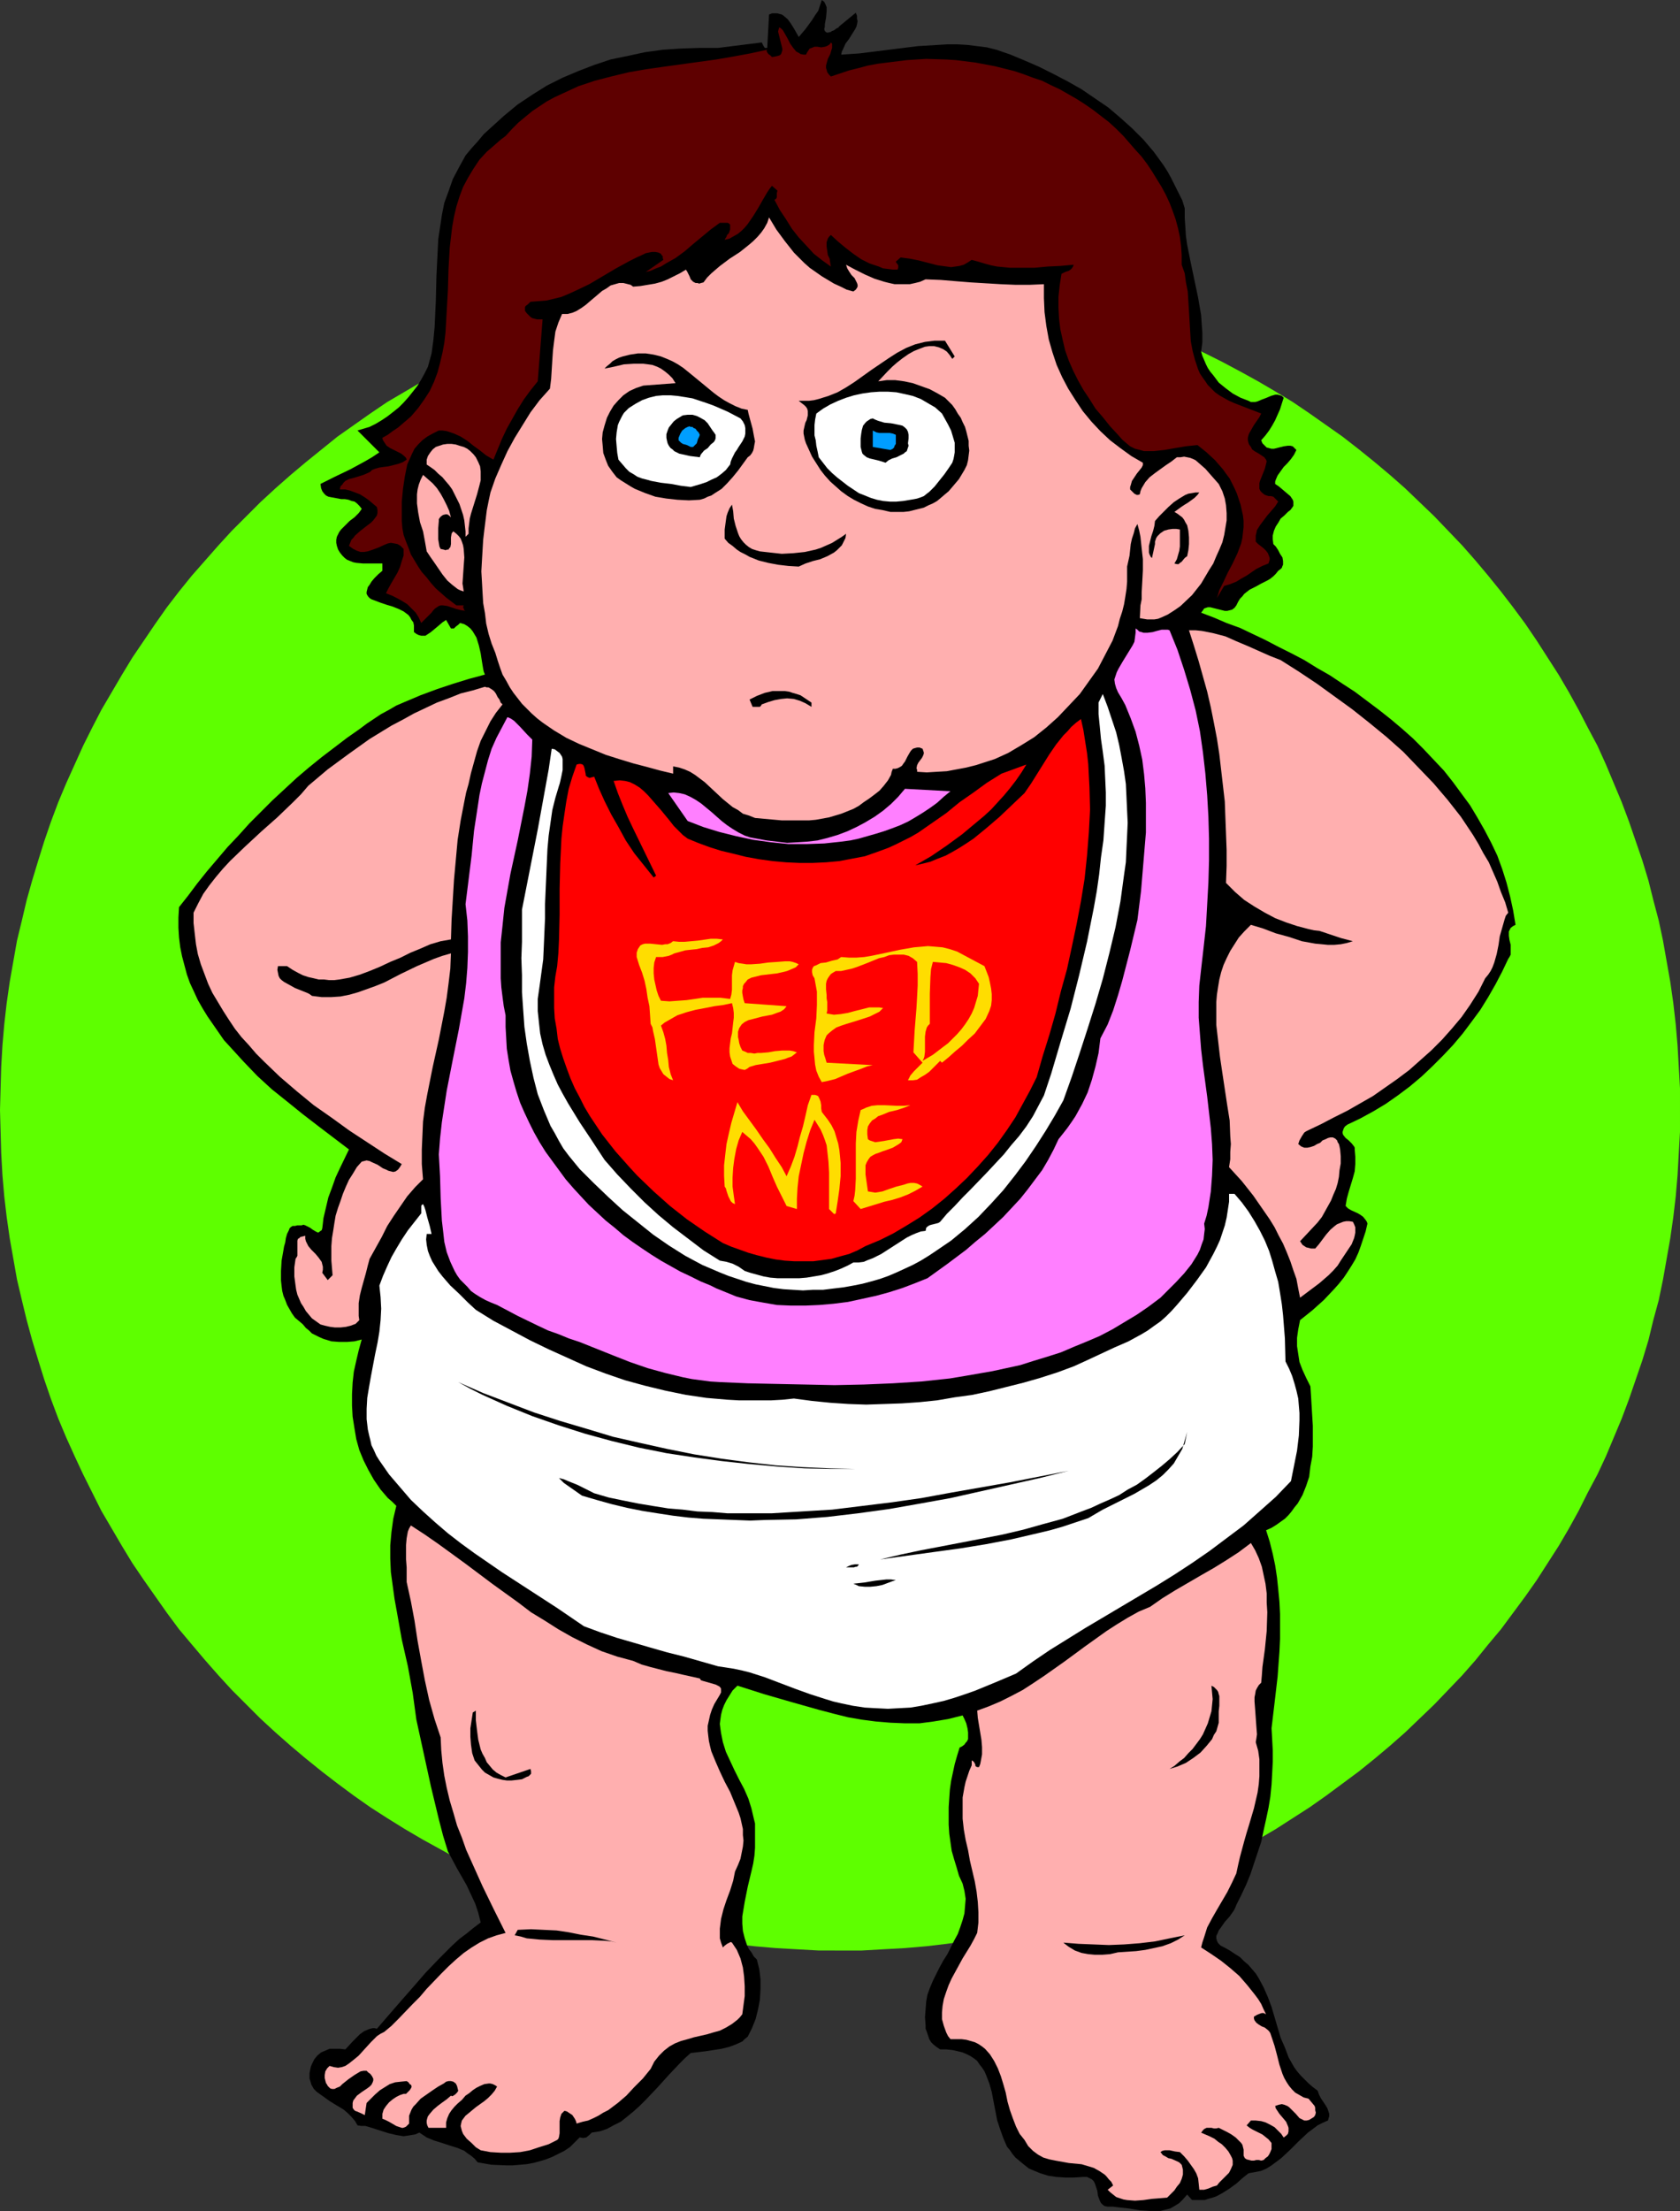
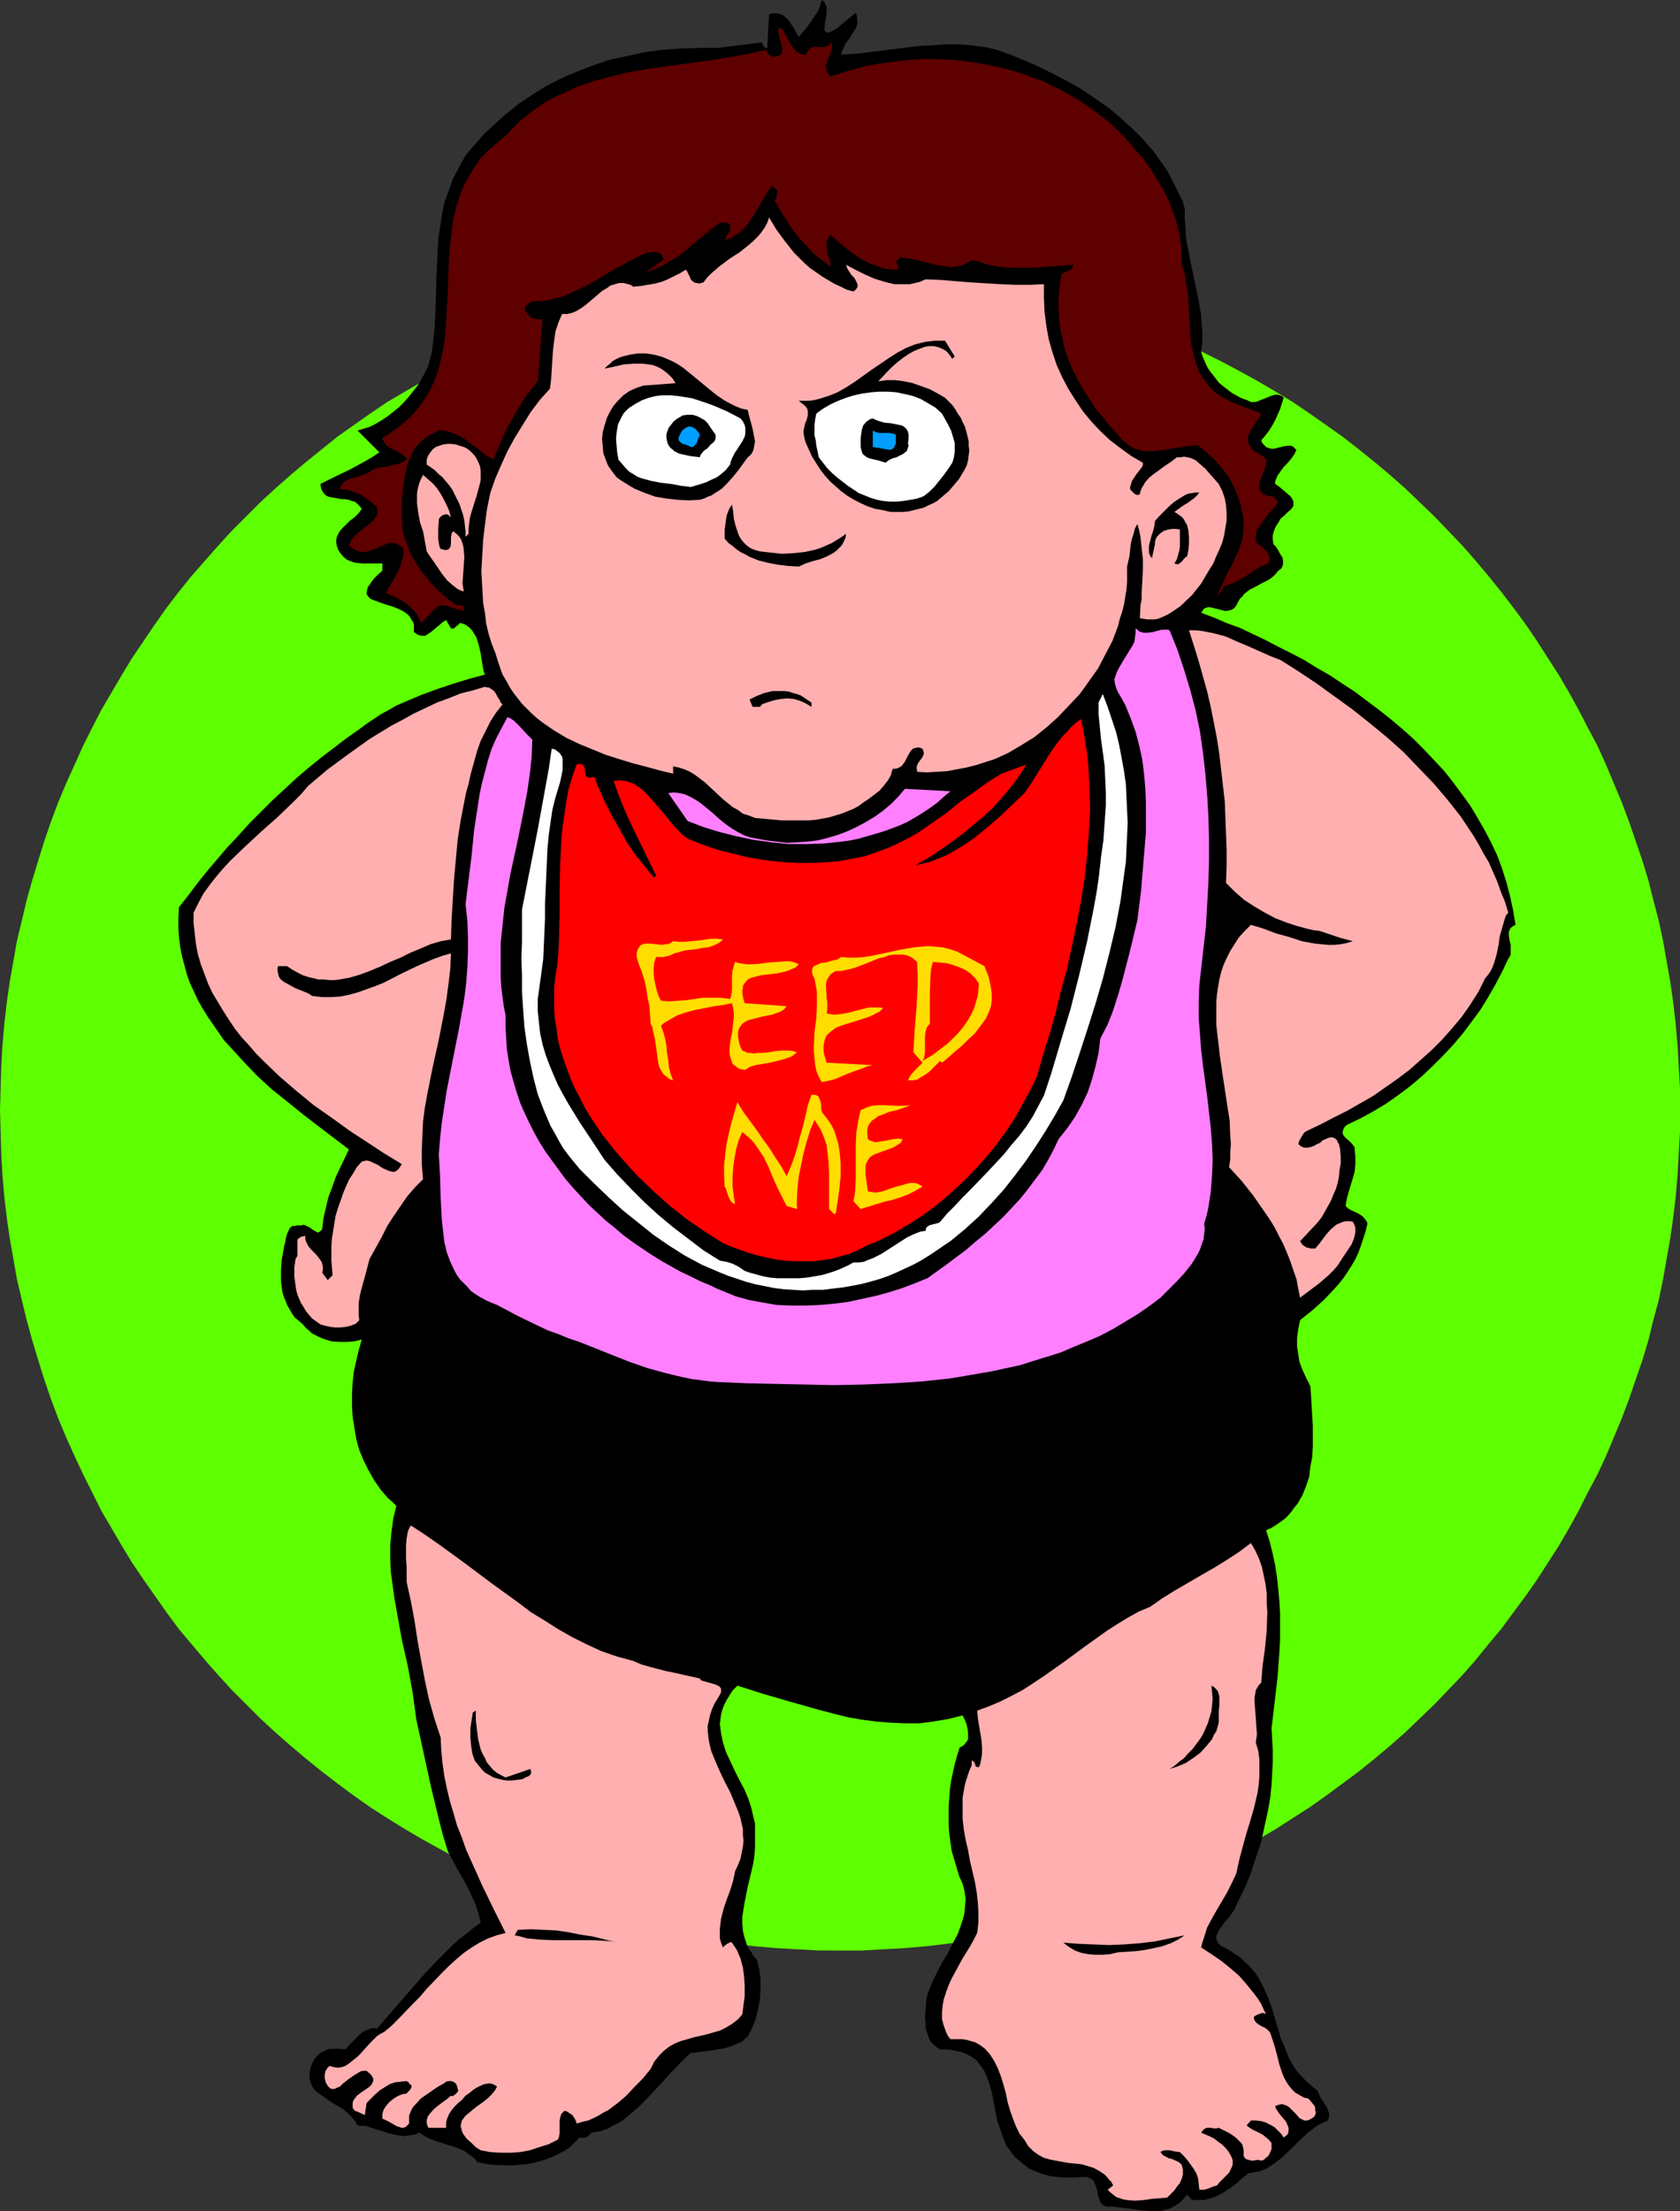
<svg xmlns="http://www.w3.org/2000/svg" xmlns:ns1="http://sodipodi.sourceforge.net/DTD/sodipodi-0.dtd" xmlns:ns2="http://www.inkscape.org/namespaces/inkscape" version="1.0" width="118.324mm" height="155.668mm" id="svg41" ns1:docname="Baby - Feed Me.wmf">
  <rect width="100%" height="100%" fill="#333333" stroke="none" />
  <ns1:namedview id="namedview41" pagecolor="#ffffff" bordercolor="#000000" borderopacity="0.25" ns2:showpageshadow="2" ns2:pageopacity="0.0" ns2:pagecheckerboard="0" ns2:deskcolor="#d1d1d1" ns2:document-units="mm" />
  <defs id="defs1">
    <pattern id="WMFhbasepattern" patternUnits="userSpaceOnUse" width="6" height="6" x="0" y="0" />
  </defs>
  <path style="fill:#5eff00;fill-opacity:1;fill-rule:evenodd;stroke:none" d="m 223.604,519.031 h 5.816 l 5.655,-0.323 5.816,-0.323 5.655,-0.485 5.493,-0.646 5.655,-0.808 5.493,-0.808 5.493,-1.131 5.493,-1.131 5.332,-1.293 5.332,-1.454 5.332,-1.616 5.17,-1.616 5.17,-1.939 5.17,-1.939 5.008,-1.939 5.008,-2.262 4.847,-2.262 4.847,-2.424 4.847,-2.585 4.685,-2.585 4.685,-2.747 4.524,-2.909 4.524,-2.909 4.362,-3.07 4.362,-3.232 4.362,-3.232 4.201,-3.393 4.039,-3.393 4.039,-3.555 3.878,-3.717 3.878,-3.717 3.716,-3.878 3.716,-3.878 3.554,-4.04 3.393,-4.201 3.393,-4.04 3.231,-4.363 3.231,-4.363 3.07,-4.363 2.908,-4.525 2.908,-4.525 2.747,-4.686 2.585,-4.686 2.423,-4.848 2.585,-4.848 2.262,-4.848 2.1,-5.009 2.1,-5.009 1.939,-5.171 1.777,-5.171 1.777,-5.171 1.616,-5.332 1.292,-5.333 1.454,-5.333 1.131,-5.494 0.969,-5.494 0.969,-5.494 0.808,-5.656 0.646,-5.494 0.485,-5.656 0.323,-5.817 0.323,-5.656 v -5.817 -5.817 l -0.323,-5.656 -0.323,-5.656 -0.485,-5.656 -0.646,-5.656 -0.808,-5.656 -0.969,-5.494 -0.969,-5.494 -1.131,-5.333 -1.454,-5.494 -1.292,-5.171 -1.616,-5.333 -1.777,-5.171 -1.777,-5.171 -1.939,-5.171 -2.1,-5.009 -2.1,-5.009 -2.262,-5.009 -2.585,-4.848 -2.423,-4.686 -2.585,-4.686 -2.747,-4.686 -2.908,-4.525 -2.908,-4.525 -3.07,-4.525 -3.231,-4.363 -3.231,-4.201 -3.393,-4.201 -3.393,-4.04 -3.554,-4.04 -3.716,-3.878 -3.716,-3.878 -3.878,-3.717 -3.878,-3.717 -4.039,-3.555 -4.039,-3.393 -4.201,-3.393 -4.362,-3.393 -4.362,-3.07 -4.362,-3.07 -4.524,-3.07 -4.524,-2.747 -4.685,-2.747 -4.685,-2.585 -4.847,-2.585 -4.847,-2.424 -4.847,-2.262 -5.008,-2.262 -5.008,-2.101 -5.17,-1.778 -5.17,-1.939 -5.17,-1.616 -5.332,-1.616 -5.332,-1.454 -5.332,-1.293 -5.493,-1.131 -5.493,-1.131 -5.493,-0.97 -5.655,-0.646 -5.493,-0.646 -5.655,-0.646 -5.816,-0.323 -5.655,-0.162 -5.816,-0.162 -5.655,0.162 -5.816,0.162 -5.655,0.323 -5.655,0.646 -5.655,0.646 -5.493,0.646 -5.655,0.97 -5.493,1.131 -5.332,1.131 -5.332,1.293 -5.493,1.454 -5.17,1.616 -5.332,1.616 -5.008,1.939 -5.17,1.778 -5.008,2.101 -5.008,2.262 -5.008,2.262 -4.847,2.424 -4.685,2.585 -4.685,2.585 -4.685,2.747 -4.685,2.747 -4.524,3.07 -4.362,3.07 -4.362,3.07 -4.201,3.393 -4.201,3.393 -4.039,3.393 -4.039,3.555 -4.039,3.717 -3.716,3.717 -3.878,3.878 -3.554,3.878 -3.554,4.04 -3.554,4.04 -3.393,4.201 -3.231,4.201 -3.07,4.363 -3.07,4.525 -3.07,4.525 -2.747,4.525 -2.747,4.686 -2.747,4.686 -2.423,4.686 -2.423,4.848 -2.262,5.009 -2.262,5.009 -2.1,5.009 -1.939,5.171 -1.777,5.171 -1.616,5.171 -1.616,5.333 -1.454,5.171 -1.293,5.494 -1.293,5.333 -0.969,5.494 -0.969,5.494 -0.808,5.656 -0.646,5.656 -0.485,5.656 -0.323,5.656 -0.162,5.656 L 0,295.389 l 0.162,5.817 0.162,5.656 0.323,5.817 0.485,5.656 0.646,5.494 0.808,5.656 0.969,5.494 0.969,5.494 1.293,5.494 1.293,5.333 1.454,5.333 1.616,5.332 1.616,5.171 1.777,5.171 1.939,5.171 2.1,5.009 2.262,5.009 2.262,4.848 2.423,4.848 2.423,4.848 2.747,4.686 2.747,4.686 2.747,4.525 3.07,4.525 3.07,4.363 3.07,4.363 3.231,4.363 3.393,4.04 3.554,4.201 3.554,4.04 3.554,3.878 3.878,3.878 3.716,3.717 4.039,3.717 4.039,3.555 4.039,3.393 4.201,3.393 4.201,3.232 4.362,3.232 4.362,3.07 4.524,2.909 4.685,2.909 4.685,2.747 4.685,2.585 4.685,2.585 4.847,2.424 5.008,2.262 5.008,2.262 5.008,1.939 5.17,1.939 5.008,1.939 5.332,1.616 5.17,1.616 5.493,1.454 5.332,1.293 5.332,1.131 5.493,1.131 5.655,0.808 5.493,0.808 5.655,0.646 5.655,0.485 5.655,0.323 5.816,0.323 z" id="path1" />
  <path style="fill:#000000;fill-opacity:1;fill-rule:evenodd;stroke:none" d="m 223.281,7.11 4.524,-3.717 0.323,0.808 v 0.808 l 0.162,0.646 -0.162,0.808 -0.162,0.646 -0.323,0.646 -0.808,1.293 -0.808,1.293 -0.969,1.293 -0.646,1.454 -0.323,0.646 -0.162,0.808 2.423,-0.162 2.423,-0.162 5.17,-0.646 5.17,-0.646 5.17,-0.646 5.332,-0.323 2.585,-0.162 h 2.585 l 2.747,0.162 2.585,0.323 2.585,0.323 2.585,0.646 3.716,1.293 3.878,1.616 3.716,1.616 3.878,1.939 3.716,1.939 3.716,2.101 3.554,2.424 3.554,2.424 3.231,2.747 3.231,2.909 2.908,2.909 2.747,3.232 2.585,3.555 1.131,1.778 0.969,1.778 0.969,1.939 0.969,1.939 0.969,1.939 0.646,2.101 v 2.585 l 0.162,2.424 0.162,2.424 0.323,2.262 0.969,4.848 1.939,9.211 0.808,4.686 0.162,2.424 0.162,2.262 v 2.585 l -0.323,2.424 0.323,1.131 0.485,1.131 0.485,1.131 0.485,0.97 0.646,0.97 0.808,0.97 1.454,1.939 1.777,1.454 1.939,1.454 2.1,1.131 2.1,0.808 0.646,0.323 h 0.646 0.485 l 0.646,-0.162 1.131,-0.485 1.293,-0.485 1.131,-0.485 1.131,-0.323 h 0.646 l 0.646,0.162 0.485,0.162 0.485,0.485 -0.969,3.07 -1.293,2.909 -0.808,1.454 -0.808,1.293 -0.969,1.293 -1.131,1.293 0.323,0.808 0.646,0.646 0.485,0.485 0.646,0.162 0.646,0.162 h 0.646 l 1.293,-0.323 1.293,-0.323 1.131,-0.162 h 0.646 l 0.646,0.162 0.485,0.485 0.485,0.485 -0.646,1.293 -0.808,1.131 -0.969,1.131 -0.969,0.97 -0.808,1.131 -0.808,1.131 -0.485,1.131 -0.162,0.485 v 0.646 l 0.969,0.646 0.969,0.808 1.131,0.97 0.969,0.808 0.323,0.485 0.323,0.485 0.162,0.485 v 0.646 0.485 l -0.323,0.485 -0.485,0.646 -0.646,0.485 -0.969,0.97 -0.969,0.808 -0.646,1.131 -0.646,0.97 -0.485,1.131 -0.323,1.293 v 0.97 l 0.162,1.293 0.323,0.323 0.323,0.323 0.646,0.97 0.485,0.97 0.646,0.97 0.162,0.97 v 0.97 l -0.162,0.323 -0.162,0.485 -0.323,0.323 -0.646,0.485 -0.646,0.808 -0.646,0.646 -0.808,0.646 -0.808,0.485 -1.616,0.808 -1.454,0.808 -1.616,0.808 -1.454,1.131 -0.485,0.646 -0.646,0.646 -0.485,0.808 -0.485,0.97 -0.485,0.646 -0.646,0.485 -0.646,0.162 -0.646,0.162 h -0.646 l -0.646,-0.162 -1.293,-0.323 -1.293,-0.323 -0.646,-0.162 h -0.646 l -0.485,0.162 -0.485,0.162 -0.323,0.485 -0.485,0.646 3.393,1.293 3.393,1.454 3.554,1.293 6.786,3.232 3.393,1.778 3.554,1.778 3.393,1.778 3.393,2.101 3.393,1.939 3.393,2.262 3.231,2.101 3.231,2.424 3.231,2.424 3.07,2.424 3.07,2.585 2.908,2.585 2.747,2.747 2.747,2.909 2.747,2.909 2.423,3.07 2.262,3.07 2.262,3.07 1.939,3.232 1.939,3.393 1.777,3.393 1.616,3.393 1.293,3.555 1.131,3.555 0.969,3.717 0.808,3.717 0.646,3.878 -0.646,0.323 -0.646,0.485 -0.162,0.323 -0.323,0.646 v 0.485 0.646 l 0.162,1.131 0.162,0.646 0.162,0.646 v 1.293 0.646 0.646 l -0.323,0.646 -0.323,0.485 -1.616,3.393 -1.777,3.393 -1.939,3.393 -2.1,3.393 -2.262,3.07 -2.423,3.232 -2.585,3.07 -2.747,2.909 -2.747,2.747 -2.908,2.747 -3.07,2.585 -3.231,2.424 -3.231,2.262 -3.231,1.939 -3.554,1.939 -3.393,1.616 -0.646,0.485 -0.323,0.485 -0.162,0.485 -0.162,0.485 v 0.323 l 0.162,0.485 0.646,0.808 0.808,0.646 0.808,0.808 0.646,0.808 0.162,0.323 v 0.485 l 0.162,1.939 v 1.939 l -0.162,1.939 -0.485,1.778 -1.131,3.717 -0.485,1.778 -0.323,1.939 0.646,0.646 0.808,0.485 1.777,0.808 0.808,0.485 0.646,0.485 0.646,0.808 0.323,0.485 0.162,0.485 -0.485,2.101 -0.646,1.939 -0.646,1.939 -0.646,1.778 -0.808,1.778 -0.969,1.616 -1.131,1.778 -0.969,1.454 -1.293,1.616 -1.293,1.454 -2.747,2.909 -3.07,2.747 -3.231,2.585 -0.485,2.424 -0.323,2.262 v 2.262 l 0.323,2.101 0.323,2.101 0.808,2.101 0.969,2.101 1.131,2.262 0.162,2.424 0.162,2.747 0.323,5.332 v 2.747 2.747 l -0.162,2.747 -0.485,2.585 -0.323,2.747 -0.808,2.424 -0.969,2.424 -0.646,1.131 -0.646,1.131 -0.808,0.97 -0.808,1.131 -0.808,0.97 -0.969,0.97 -1.131,0.808 -1.131,0.808 -1.293,0.808 -1.454,0.646 0.969,3.07 0.808,3.232 0.646,3.07 0.485,3.232 0.323,3.07 0.323,3.393 0.162,3.232 v 3.232 3.393 l -0.162,3.393 -0.485,6.625 -0.808,6.948 -0.808,6.787 0.162,2.909 0.162,3.07 v 2.909 l -0.162,3.232 -0.162,2.909 -0.323,3.232 -0.485,2.909 -0.646,3.07 -0.646,2.909 -0.646,3.07 -0.969,2.909 -0.969,2.909 -0.969,2.909 -1.131,2.747 -1.293,2.747 -1.293,2.585 -0.323,0.808 -0.323,0.646 -1.131,1.616 -1.293,1.454 -1.131,1.616 -0.485,0.646 -0.323,0.808 -0.323,0.646 v 0.646 l 0.162,0.646 0.323,0.646 0.646,0.646 0.969,0.485 1.454,0.808 1.454,0.97 1.293,0.808 1.131,1.131 1.131,0.97 0.969,1.131 0.969,1.131 0.808,1.293 1.293,2.424 1.131,2.585 0.969,2.585 0.808,2.747 1.616,5.494 1.131,2.585 0.969,2.585 1.454,2.585 0.808,1.131 0.969,1.131 0.969,0.97 1.131,1.131 1.131,0.97 1.293,0.97 0.323,0.97 0.485,0.97 0.646,0.97 0.646,0.97 0.485,0.808 0.323,0.97 0.162,0.485 v 0.646 l -0.162,0.485 -0.162,0.646 -1.454,0.646 -1.293,0.646 -1.293,0.97 -1.293,0.97 -2.423,2.262 -2.262,2.262 -2.423,2.262 -1.293,0.97 -1.293,0.97 -1.293,0.808 -1.454,0.646 -1.616,0.323 -1.777,0.323 -1.616,1.293 -1.616,1.454 -1.777,1.293 -1.777,1.131 -1.777,0.97 -0.969,0.323 -1.131,0.323 -0.969,0.323 h -1.131 -1.131 -1.131 l -1.293,-1.454 -1.131,1.293 -0.969,0.97 -1.293,0.808 -1.131,0.646 -1.292,0.323 -1.293,0.323 h -1.293 -1.454 l -2.747,-0.162 -2.908,-0.485 -2.908,-0.323 -1.293,-0.162 h -1.454 l -0.808,-0.162 -0.485,-0.323 -0.485,-0.485 -0.323,-0.646 -0.485,-1.293 -0.162,-1.293 -0.485,-1.454 -0.162,-0.485 -0.323,-0.646 -0.485,-0.485 -0.646,-0.323 -0.646,-0.323 h -0.969 l -2.585,0.162 h -2.262 l -2.423,-0.162 -2.1,-0.323 -2.1,-0.646 -1.939,-0.808 -1.131,-0.485 -0.808,-0.646 -0.808,-0.646 -0.969,-0.808 -0.969,-0.808 -0.808,-0.97 -0.646,-0.97 -0.808,-0.97 -0.969,-2.262 -0.808,-2.262 -0.808,-2.424 -0.969,-5.009 -0.485,-2.585 -0.646,-2.262 -0.808,-2.101 -0.485,-1.131 -0.646,-0.97 -0.646,-0.808 -0.646,-0.97 -0.808,-0.646 -0.969,-0.646 -0.969,-0.485 -1.131,-0.485 -1.293,-0.323 -1.454,-0.323 -1.616,-0.162 h -1.616 l -0.969,-0.646 -0.808,-0.646 -0.646,-0.646 -0.485,-0.808 -0.323,-0.97 -0.323,-0.97 -0.323,-0.808 v -0.97 l -0.162,-2.101 0.162,-2.101 0.162,-2.101 0.323,-1.778 0.646,-1.778 0.808,-1.939 1.777,-3.555 0.969,-1.778 1.131,-1.778 1.777,-3.555 0.969,-1.778 0.646,-1.778 0.646,-1.939 0.485,-1.778 0.162,-1.939 0.162,-1.939 -0.323,-2.101 -0.485,-1.939 -0.969,-2.101 -0.646,-2.262 -0.646,-2.101 -0.646,-2.262 -0.323,-2.262 -0.323,-2.262 -0.162,-2.424 v -2.262 -2.424 l 0.162,-2.424 0.162,-2.262 0.323,-2.262 0.485,-2.262 0.485,-2.262 0.646,-2.262 0.646,-2.101 0.646,-0.323 0.646,-0.485 0.323,-0.485 0.323,-0.323 0.323,-0.646 v -0.485 -1.293 l -0.162,-1.131 -0.323,-1.293 -0.485,-1.131 -0.485,-0.97 -3.878,0.97 -3.878,0.646 -3.716,0.485 h -3.878 l -3.878,-0.162 -3.878,-0.323 -3.716,-0.485 -3.716,-0.646 -3.878,-0.97 -3.716,-0.97 -7.432,-2.101 -7.27,-2.101 -7.109,-2.262 -1.293,1.293 -0.808,1.293 -0.808,1.293 -0.646,1.293 -0.485,1.293 -0.323,1.293 -0.162,1.131 -0.162,1.293 0.162,1.293 0.162,1.131 0.485,2.424 0.808,2.585 1.131,2.424 1.131,2.424 1.293,2.585 1.293,2.424 1.131,2.585 0.808,2.585 0.646,2.747 0.323,1.293 v 1.454 1.293 1.454 2.262 l -0.162,2.101 -0.323,2.101 -0.485,2.101 -0.969,4.04 -0.808,4.04 -0.323,1.939 -0.323,1.939 v 1.939 l 0.162,1.939 0.485,1.939 0.646,1.939 0.485,0.97 0.646,0.808 0.646,1.131 0.808,0.808 0.323,1.293 0.323,1.293 0.323,2.585 v 2.747 l -0.162,2.747 -0.485,2.585 -0.646,2.585 -0.969,2.424 -1.131,2.262 -0.808,0.646 -0.646,0.646 -1.777,0.808 -1.777,0.646 -1.939,0.485 -4.201,0.646 -4.039,0.485 -1.454,1.293 -1.454,1.454 -2.908,3.07 -3.07,3.393 -3.07,3.232 -1.616,1.616 -1.616,1.454 -1.777,1.454 -1.616,1.293 -1.939,0.97 -1.777,0.97 -1.939,0.646 -2.1,0.323 -0.646,0.646 -0.808,0.646 -0.808,0.162 -0.969,-0.162 -1.293,1.293 -1.293,1.293 -1.454,0.97 -1.616,0.808 -1.616,0.808 -1.616,0.646 -1.616,0.485 -1.777,0.485 -1.777,0.323 -1.777,0.162 -1.939,0.162 h -1.777 l -3.878,-0.162 -3.716,-0.646 -0.808,-0.97 -0.969,-0.808 -0.969,-0.646 -0.808,-0.646 -1.939,-0.808 -2.1,-0.646 -1.939,-0.646 -2.1,-0.646 -1.939,-0.808 -0.969,-0.646 -0.969,-0.646 -1.131,0.485 -0.969,0.162 -0.969,0.162 -1.131,0.162 -1.939,-0.323 -2.1,-0.485 -4.039,-1.293 -2.1,-0.646 h -1.131 l -0.969,-0.162 -0.646,-1.131 -0.969,-1.131 -0.969,-0.97 -1.131,-0.97 -2.423,-1.454 -1.293,-0.808 -2.262,-1.616 -1.131,-0.808 -0.808,-0.808 -0.646,-1.131 -0.323,-1.131 -0.162,-0.485 v -0.808 -0.646 l 0.162,-0.808 0.162,-0.808 0.323,-0.808 0.646,-1.293 0.808,-0.97 0.969,-0.808 1.131,-0.485 1.131,-0.485 h 1.293 1.454 l 1.454,0.162 1.939,-2.101 0.969,-0.97 0.969,-0.97 1.131,-0.808 1.131,-0.485 0.485,-0.162 0.646,-0.162 h 0.485 l 0.646,0.162 3.07,-3.555 3.231,-3.717 3.393,-3.878 3.231,-3.717 3.554,-3.717 3.554,-3.555 1.939,-1.778 1.939,-1.454 1.777,-1.454 1.939,-1.454 -0.646,-2.585 -0.808,-2.424 -1.131,-2.424 -1.131,-2.424 -2.585,-4.525 -2.423,-4.525 -1.292,-4.201 -1.131,-4.363 -2.1,-8.726 -3.878,-17.775 -0.485,-3.555 -0.485,-3.555 -1.293,-7.11 -1.616,-7.11 -1.292,-7.272 -0.646,-3.555 -0.485,-3.555 -0.485,-3.555 -0.162,-3.555 v -3.555 l 0.323,-3.555 0.485,-3.555 0.808,-3.393 -1.131,-1.131 -1.131,-0.97 -1.939,-2.262 -1.777,-2.585 -1.454,-2.585 -1.293,-2.585 -1.131,-2.747 -0.808,-2.909 -0.485,-2.909 -0.485,-3.07 -0.162,-2.909 v -3.07 l 0.162,-3.07 0.323,-2.909 0.646,-2.909 0.646,-2.747 0.808,-2.909 -1.939,0.485 -1.939,0.162 h -2.1 l -2.1,-0.162 -2.1,-0.646 -1.131,-0.485 -0.969,-0.485 -0.969,-0.485 -0.808,-0.808 -0.808,-0.646 -0.808,-0.97 -1.131,-0.97 -0.969,-0.808 -0.808,-1.131 -0.646,-1.131 -0.646,-1.131 -0.485,-1.293 -0.485,-1.131 -0.323,-1.293 -0.162,-1.293 -0.162,-1.454 v -2.585 l 0.162,-2.747 0.485,-2.747 0.162,-0.97 0.323,-1.131 0.162,-1.131 0.323,-1.131 0.485,-0.97 0.162,-0.485 0.323,-0.323 0.485,-0.323 h 0.646 l 0.646,-0.162 h 0.646 0.485 l 0.485,-0.162 0.485,0.162 0.323,0.162 0.969,0.485 0.646,0.485 0.808,0.485 0.646,0.323 0.323,-0.162 0.162,-0.162 0.485,-0.323 0.162,-0.485 0.323,-2.747 0.646,-2.747 0.646,-2.747 0.969,-2.585 0.969,-2.747 1.131,-2.424 2.423,-5.009 -4.039,-3.07 -4.039,-3.07 -4.201,-3.232 -4.201,-3.393 -4.039,-3.232 -3.878,-3.555 -3.716,-3.878 -3.393,-3.717 -1.777,-1.939 -1.454,-2.101 -1.454,-2.101 -1.454,-2.101 -1.293,-2.101 -1.293,-2.262 -0.969,-2.101 -1.131,-2.424 -0.808,-2.262 -0.646,-2.424 -0.646,-2.424 -0.485,-2.424 -0.323,-2.585 -0.162,-2.585 v -2.747 l 0.162,-2.747 2.423,-3.07 2.423,-3.232 2.585,-3.232 2.747,-3.232 2.747,-3.232 2.908,-3.07 2.908,-3.232 6.139,-6.14 6.463,-5.979 3.231,-2.747 3.393,-2.747 3.393,-2.585 3.393,-2.585 3.231,-2.262 1.939,-1.454 1.939,-1.293 1.939,-1.293 2.1,-1.131 1.939,-1.131 2.262,-0.97 4.201,-1.778 4.362,-1.616 4.362,-1.454 4.201,-1.293 4.201,-1.131 -0.323,-0.808 -0.162,-0.808 -0.323,-1.939 -0.323,-2.101 -0.485,-2.101 -0.646,-2.101 -0.485,-0.808 -0.485,-0.808 -0.646,-0.808 -0.808,-0.646 -0.808,-0.485 -1.131,-0.323 -0.485,0.485 -0.646,0.485 -0.485,0.485 h -0.485 -0.323 l -1.293,-2.262 -0.969,0.646 -1.131,0.97 -0.969,0.808 -0.969,0.808 -0.969,0.646 -0.485,0.323 h -0.646 -0.485 l -0.646,-0.162 -0.646,-0.323 -0.646,-0.485 v -0.97 -0.808 l -0.162,-0.808 -0.485,-0.646 -0.323,-0.646 -0.485,-0.646 -0.646,-0.485 -0.646,-0.485 -1.292,-0.646 -1.616,-0.646 -1.616,-0.485 -1.454,-0.485 -1.293,-0.485 -1.293,-0.485 -0.485,-0.323 -0.323,-0.323 -0.323,-0.485 -0.162,-0.323 v -0.485 l 0.162,-0.646 0.162,-0.646 0.485,-0.646 0.485,-0.808 0.808,-0.97 0.969,-0.97 1.131,-0.97 v -1.939 h -1.616 -3.554 l -1.777,-0.162 -0.808,-0.162 -0.808,-0.323 -0.808,-0.323 -0.646,-0.485 -0.646,-0.646 -0.646,-0.808 -0.485,-0.808 -0.323,-0.97 -0.162,-0.808 v -0.808 l 0.162,-0.808 0.323,-0.646 0.323,-0.646 0.485,-0.646 1.131,-1.131 1.131,-1.131 1.293,-0.97 1.131,-1.131 0.485,-0.646 0.323,-0.485 -0.646,-0.808 -0.646,-0.646 -0.646,-0.485 -0.808,-0.162 -0.808,-0.323 -0.969,-0.162 h -0.969 l -0.808,-0.162 -1.777,-0.323 -0.808,-0.162 -0.646,-0.323 -0.485,-0.485 -0.485,-0.646 -0.323,-0.808 -0.162,-1.131 3.878,-1.939 4.039,-1.939 3.878,-2.101 1.939,-1.131 1.939,-1.293 -5.816,-5.817 1.616,-0.485 1.616,-0.485 1.616,-0.808 1.616,-0.97 1.454,-0.97 1.454,-1.131 1.616,-1.293 1.292,-1.293 1.293,-1.454 1.293,-1.616 1.131,-1.454 0.969,-1.616 0.969,-1.778 0.808,-1.616 0.485,-1.778 0.485,-1.778 0.485,-3.555 0.323,-3.393 0.323,-6.948 0.162,-6.625 0.323,-6.625 0.162,-3.232 0.485,-3.232 0.485,-3.232 0.646,-3.232 1.131,-3.07 1.131,-3.232 1.616,-3.07 1.777,-3.232 1.616,-1.939 1.616,-1.778 1.616,-1.939 1.777,-1.616 1.777,-1.616 1.777,-1.616 3.716,-3.07 3.878,-2.585 3.878,-2.424 4.201,-2.101 4.201,-1.778 4.201,-1.616 4.362,-1.454 4.685,-0.97 4.524,-0.97 4.685,-0.646 4.847,-0.323 4.847,-0.162 h 5.008 l 11.633,-1.454 0.162,0.323 0.162,0.323 0.162,0.323 0.323,0.485 h 0.646 l 0.485,-8.888 0.808,-0.323 h 0.646 0.646 l 0.646,0.162 0.646,0.162 0.485,0.323 1.131,0.97 0.808,1.131 0.808,1.293 0.646,1.131 0.646,1.131 0.808,-0.97 0.969,-1.131 1.777,-2.424 0.808,-1.293 0.808,-1.131 0.485,-1.454 L 218.757,0 l 0.646,0.485 0.323,0.646 0.323,0.808 v 0.97 l -0.162,1.778 -0.323,1.778 v 0.646 l -0.162,0.646 0.162,0.485 0.323,0.323 0.485,0.162 0.323,-0.162 h 0.323 l 0.485,-0.323 0.485,-0.162 0.646,-0.485 0.646,-0.323 z" id="path2" />
  <path style="fill:#5e0000;fill-opacity:1;fill-rule:evenodd;stroke:none" d="m 214.556,14.543 0.323,-0.646 0.323,-0.485 0.323,-0.485 0.485,-0.162 0.808,-0.323 h 0.808 l 0.969,0.162 0.969,-0.162 0.485,-0.162 0.323,-0.162 0.485,-0.323 0.323,-0.485 0.323,0.323 v 0.646 0.485 l -0.162,0.485 -0.323,1.131 -0.646,1.293 -0.323,1.131 -0.162,0.646 v 0.646 l 0.162,0.485 0.162,0.646 0.485,0.646 0.485,0.485 2.423,-0.808 2.423,-0.808 2.585,-0.646 2.423,-0.646 2.585,-0.485 2.585,-0.323 2.585,-0.323 2.585,-0.323 2.585,-0.162 2.585,-0.162 5.332,0.162 2.585,0.162 2.585,0.323 2.585,0.323 2.585,0.485 2.585,0.485 2.585,0.646 2.585,0.646 2.423,0.808 2.585,0.97 2.423,0.808 2.262,1.131 2.423,1.131 2.262,1.293 2.262,1.293 2.262,1.454 2.1,1.454 2.1,1.616 2.1,1.616 1.939,1.778 1.939,1.939 3.231,3.717 1.616,1.778 1.454,1.939 1.293,1.939 1.293,2.101 1.292,2.101 1.131,2.101 0.969,2.101 0.808,2.101 0.808,2.262 0.646,2.424 0.485,2.262 0.323,2.424 0.162,2.424 v 2.585 l 0.808,2.262 0.323,2.424 0.485,2.424 0.162,2.585 0.162,2.585 0.162,2.747 0.162,2.747 0.162,2.585 0.485,2.585 0.646,2.424 0.808,2.424 0.485,1.131 0.646,0.97 0.808,1.131 0.646,0.97 0.969,0.97 0.969,0.97 1.131,0.808 1.131,0.646 1.454,0.808 1.454,0.646 7.109,2.747 -0.485,0.97 -1.454,2.101 -0.646,1.131 -0.646,1.131 -0.162,0.485 -0.162,0.646 v 0.646 l 0.162,0.646 0.162,0.485 0.485,0.646 0.323,0.646 0.646,0.485 1.131,0.646 0.969,0.646 0.485,0.323 0.485,0.646 0.162,0.485 -0.162,0.646 -0.162,0.646 -0.162,0.646 -0.646,1.616 -0.646,1.616 -0.162,0.646 v 0.808 0.646 l 0.323,0.646 0.485,0.485 0.646,0.485 0.969,0.323 h 0.646 l 0.646,0.162 1.293,1.293 -0.808,1.293 -2.1,2.424 -0.969,1.293 -0.969,1.293 -0.808,1.293 -0.162,0.808 -0.162,0.646 v 0.808 0.808 l 0.646,0.646 1.454,1.131 0.646,0.646 0.485,0.646 0.323,0.808 0.162,0.485 v 0.485 l -0.162,0.485 -0.162,0.485 -1.616,0.646 -1.616,0.808 -2.585,1.778 -1.454,0.808 -1.293,0.808 -1.616,0.646 -1.616,0.485 -1.939,3.232 0.323,-0.97 0.323,-1.131 1.131,-2.262 1.131,-2.424 1.293,-2.424 1.293,-2.747 0.485,-1.293 0.485,-1.293 0.323,-1.454 0.162,-1.454 0.162,-1.454 v -1.616 l -0.162,-1.454 -0.323,-1.454 -0.323,-1.454 -0.485,-1.454 -0.485,-1.454 -0.646,-1.454 -0.646,-1.293 -0.646,-1.293 -0.969,-1.293 -0.808,-1.131 -2.1,-2.424 -2.262,-2.101 -2.423,-1.939 -3.07,0.323 -2.908,0.485 -2.747,0.485 -2.908,0.323 h -1.293 -1.293 l -1.131,-0.323 -1.293,-0.323 -1.293,-0.646 -0.969,-0.808 -1.131,-0.97 -1.131,-1.293 -2.1,-2.262 -1.939,-2.424 -1.939,-2.262 -1.616,-2.585 -1.616,-2.424 -1.454,-2.585 -1.292,-2.585 -1.131,-2.585 -0.969,-2.747 -0.646,-2.747 -0.646,-2.909 -0.323,-2.747 -0.162,-2.909 v -2.909 l 0.323,-3.07 0.485,-3.07 0.969,-0.485 0.969,-0.323 0.485,-0.323 0.323,-0.323 0.323,-0.485 0.162,-0.485 -3.554,0.323 -3.393,0.162 -3.393,0.323 h -3.231 -3.393 l -3.393,-0.323 -1.616,-0.323 -1.777,-0.485 -1.616,-0.485 -1.777,-0.485 -0.969,0.646 -1.131,0.646 -1.131,0.323 -1.131,0.162 -1.131,0.162 -1.131,-0.162 -2.423,-0.323 -5.008,-1.293 -2.423,-0.485 -1.293,-0.162 -1.131,-0.162 -1.293,1.131 0.162,0.323 0.162,0.162 0.323,0.485 v 0.646 l -0.162,0.485 h -1.293 l -1.293,-0.162 -1.293,-0.162 -1.131,-0.485 -2.423,-0.808 -2.262,-1.131 -2.1,-1.454 -2.1,-1.616 -1.939,-1.616 -1.939,-1.778 -0.485,0.485 -0.323,0.485 -0.162,0.485 -0.162,0.485 v 1.131 l 0.162,1.131 0.162,1.131 0.485,0.97 0.162,1.131 0.162,0.97 -2.262,-1.616 -2.262,-1.778 -1.939,-2.101 -2.1,-2.262 -1.777,-2.262 -1.616,-2.585 -1.616,-2.424 -1.454,-2.747 0.323,-0.162 0.162,-0.162 0.162,-0.323 v -0.323 -0.808 l 0.162,-0.646 -1.454,-1.293 -0.646,0.808 -0.646,0.97 -1.131,1.939 -1.293,2.262 -1.293,2.101 -1.454,2.101 -0.808,0.97 -0.808,0.808 -0.969,0.808 -1.131,0.646 -1.131,0.646 -1.293,0.323 0.162,-0.323 0.323,-0.485 0.162,-0.485 0.485,-0.485 0.162,-0.485 0.162,-0.485 v -0.646 -0.646 l -0.323,-0.323 -0.323,-0.162 h -0.646 -0.485 -0.969 l -2.423,1.778 -4.685,3.878 -2.262,1.939 -2.423,1.778 -2.585,1.454 -1.293,0.808 -1.293,0.485 -1.454,0.646 -1.293,0.323 4.685,-3.232 -0.162,-0.485 v -0.485 l -0.323,-0.323 -0.162,-0.323 -0.646,-0.323 -0.808,-0.162 h -0.969 l -0.808,0.162 -0.808,0.162 -0.646,0.323 -1.777,0.808 -1.939,0.97 -3.554,1.939 -3.554,2.101 -3.554,2.101 -3.716,1.778 -1.777,0.808 -1.939,0.808 -1.939,0.485 -2.1,0.485 -2.1,0.162 -2.1,0.162 -0.646,0.646 -0.646,0.485 -0.162,0.323 v 0.323 0.323 0.323 l 0.485,0.646 0.485,0.485 0.485,0.485 0.485,0.323 0.646,0.162 0.646,0.162 h 0.646 0.808 l -1.293,16.482 -1.939,2.424 -1.777,2.424 -1.616,2.585 -1.454,2.585 -1.454,2.585 -1.293,2.747 -2.262,5.494 -1.939,-1.131 -1.616,-1.293 -1.777,-1.293 -1.616,-1.293 -1.777,-1.131 -1.777,-0.808 -0.969,-0.323 -0.969,-0.323 -1.131,-0.162 h -0.969 l -1.616,0.808 -1.454,0.808 -1.293,0.97 -1.131,1.131 -0.969,1.131 -0.646,1.293 -0.646,1.454 -0.646,1.454 -0.323,1.616 -0.323,1.616 -0.485,3.232 -0.323,3.393 v 3.393 1.778 l 0.162,1.939 0.323,1.778 0.646,1.778 0.646,1.616 0.646,1.778 0.969,1.616 0.969,1.616 0.969,1.454 1.293,1.454 1.131,1.454 1.293,1.454 2.747,2.424 2.747,2.101 h 1.939 l -0.162,0.485 0.162,0.323 0.162,0.485 0.323,0.162 -1.131,-0.162 -1.293,-0.323 -2.423,-0.808 -1.131,-0.162 h -0.646 l -0.485,0.162 -0.485,0.323 -0.485,0.323 -0.485,0.485 -0.485,0.646 -2.747,2.747 -0.646,-1.454 -0.808,-1.293 -1.131,-1.131 -1.131,-1.131 -1.293,-0.808 -1.454,-0.808 -1.293,-0.646 -1.616,-0.646 0.646,-1.293 0.808,-1.454 1.616,-2.747 0.646,-1.454 0.485,-1.616 0.485,-1.454 v -1.778 l -0.808,-0.808 -0.808,-0.485 -0.808,-0.162 -0.969,-0.162 -0.808,0.162 -0.808,0.323 -1.777,0.808 -1.777,0.646 -0.969,0.323 -0.969,0.162 h -0.969 l -0.969,-0.323 -0.969,-0.485 -1.131,-0.808 0.323,-0.808 0.323,-0.808 0.485,-0.485 0.485,-0.646 1.454,-1.293 0.646,-0.485 0.808,-0.646 1.293,-0.97 0.646,-0.646 0.485,-0.646 0.485,-0.646 0.162,-0.646 v -0.808 l -0.162,-0.808 -2.1,-1.778 -1.131,-0.808 -1.293,-0.808 -1.293,-0.485 -1.293,-0.485 -1.293,-0.323 h -1.454 l 0.162,-0.808 0.485,-0.485 0.323,-0.485 0.485,-0.485 0.969,-0.485 1.293,-0.323 2.585,-0.808 1.131,-0.485 0.646,-0.323 0.485,-0.485 0.808,-0.323 1.131,-0.323 1.131,-0.162 1.293,-0.162 1.292,-0.323 1.293,-0.323 1.293,-0.485 0.969,-0.646 -0.162,-0.485 -0.485,-0.485 -0.808,-0.646 -0.969,-0.485 -0.969,-0.485 -0.969,-0.485 -0.969,-0.646 -0.646,-0.97 -0.323,-0.485 -0.162,-0.646 1.454,-0.808 1.293,-0.97 1.454,-0.97 1.131,-0.97 1.131,-0.97 1.131,-0.97 1.939,-2.262 1.616,-2.262 1.454,-2.262 1.131,-2.424 0.969,-2.585 0.646,-2.424 0.646,-2.747 0.485,-2.585 0.323,-2.747 0.162,-2.747 0.162,-2.909 0.323,-5.656 0.162,-5.656 0.323,-5.656 0.323,-2.747 0.323,-2.747 0.485,-2.747 0.646,-2.747 0.808,-2.585 0.969,-2.585 1.293,-2.424 1.454,-2.424 1.616,-2.424 1.939,-2.101 2.423,-2.101 1.293,-1.131 1.293,-0.97 1.777,-1.939 1.616,-1.616 1.939,-1.616 1.777,-1.454 1.939,-1.293 1.939,-1.293 2.1,-1.131 2.1,-0.97 2.1,-0.97 2.1,-0.97 4.362,-1.454 4.362,-1.131 4.685,-1.131 4.685,-0.808 4.524,-0.646 9.371,-1.293 4.685,-0.646 4.685,-0.808 4.362,-0.808 4.524,-0.97 -0.162,0.323 0.162,0.323 0.323,0.485 0.485,0.323 0.485,0.485 0.969,-0.162 0.646,-0.162 0.485,-0.162 0.323,-0.323 0.162,-0.485 0.162,-0.485 v -0.485 l -0.162,-0.646 -0.646,-2.585 -0.323,-1.293 0.162,-0.646 0.162,-0.485 0.485,0.323 0.485,0.485 0.646,1.131 0.646,1.131 0.646,1.293 0.808,1.131 0.808,0.97 0.646,0.323 0.485,0.323 0.808,0.162 z" id="path3" />
  <path style="fill:#ffafaf;fill-opacity:1;fill-rule:evenodd;stroke:none" d="m 227.158,77.564 0.646,-0.485 0.323,-0.485 0.162,-0.323 v -0.485 l -0.162,-0.485 -0.162,-0.323 -0.485,-0.97 -0.808,-0.808 -0.646,-0.97 -0.485,-0.808 -0.162,-0.485 -0.162,-0.485 2.423,1.293 2.585,1.293 2.585,1.131 2.585,0.808 1.293,0.323 1.454,0.323 h 1.293 1.454 1.293 l 1.454,-0.323 1.293,-0.323 1.454,-0.646 4.039,0.162 3.878,0.323 4.039,0.323 8.078,0.485 3.878,0.162 h 3.878 l 3.716,-0.162 v 3.717 l 0.162,3.717 0.485,3.717 0.646,3.555 0.969,3.393 1.131,3.393 1.454,3.232 1.616,3.07 1.939,3.07 1.939,2.909 2.262,2.747 2.423,2.585 2.585,2.424 2.747,2.101 2.908,2.101 3.07,1.778 v 0.323 0.323 l -0.323,0.646 -0.646,0.808 -0.646,0.808 -0.646,0.97 -0.646,0.97 -0.323,1.131 -0.162,0.485 v 0.646 l 0.646,0.646 0.485,0.485 0.323,0.162 0.323,0.162 h 0.323 l 0.485,-0.162 0.162,-0.808 0.323,-0.808 0.485,-0.808 0.485,-0.808 1.131,-1.293 1.454,-1.131 2.908,-2.101 1.454,-0.97 1.454,-1.131 h 0.969 l 0.969,-0.162 0.808,0.162 0.808,0.162 0.808,0.323 0.646,0.323 1.293,1.131 1.293,1.131 1.131,1.293 2.423,2.747 0.969,1.939 0.646,1.939 0.323,1.778 0.162,2.101 v 1.939 l -0.323,1.939 -0.323,1.939 -0.485,1.939 -0.808,1.939 -0.808,1.778 -0.808,1.939 -1.131,1.778 -2.1,3.555 -2.423,3.07 -3.07,2.909 -1.616,1.131 -1.777,1.131 -1.777,0.808 -0.808,0.323 -0.969,0.162 h -0.969 -0.969 l -0.969,-0.162 -0.969,-0.162 0.162,-3.393 0.323,-1.616 v -1.778 l 0.162,-2.909 0.162,-3.07 v -2.909 l -0.323,-2.909 -0.323,-3.07 -0.323,-1.616 -0.485,-1.778 -0.646,1.131 -0.323,1.293 -0.485,1.454 -0.323,1.454 -0.323,3.07 -0.646,2.909 v 1.939 2.101 l -0.162,1.939 -0.323,2.101 -0.323,1.939 -0.485,1.939 -0.646,1.939 -0.485,1.939 -1.454,3.878 -1.939,3.717 -1.939,3.717 -2.423,3.393 -2.423,3.393 -2.908,3.07 -2.908,3.07 -3.07,2.747 -3.231,2.585 -3.393,2.101 -3.554,2.101 -3.554,1.616 -5.008,1.616 -2.585,0.646 -2.585,0.485 -2.585,0.485 -2.747,0.162 -2.585,0.162 -2.585,-0.162 v -0.485 l -0.162,-0.485 0.162,-0.808 0.323,-0.646 0.485,-0.646 0.485,-0.646 0.323,-0.646 0.162,-0.485 v -0.323 l -0.162,-0.485 -0.162,-0.485 -0.808,-0.323 h -0.646 l -0.646,0.162 -0.485,0.162 -0.485,0.485 -0.323,0.485 -0.646,1.131 -0.646,1.293 -0.485,0.646 -0.323,0.485 -0.485,0.323 -0.646,0.323 -0.646,0.162 h -0.646 l -0.323,0.808 -0.162,0.808 -0.808,1.454 -1.131,1.454 -1.131,1.293 -1.454,1.131 -1.293,0.97 -1.454,0.97 -1.293,0.97 -1.454,0.808 -1.616,0.646 -1.616,0.646 -1.616,0.485 -1.616,0.485 -1.777,0.323 -1.777,0.323 -1.777,0.162 h -3.554 -3.716 l -3.554,-0.323 -3.554,-0.323 -1.616,-0.646 -1.616,-0.485 -1.293,-0.97 -1.454,-0.808 -2.585,-2.101 -2.423,-2.262 -2.423,-2.262 -1.293,-0.97 -1.293,-0.97 -1.293,-0.808 -1.454,-0.646 -1.454,-0.485 -1.616,-0.323 v 1.939 l -3.393,-0.808 -3.554,-0.97 -3.716,-0.97 -3.716,-1.131 -3.554,-1.131 -3.554,-1.454 -3.554,-1.454 -3.393,-1.616 -3.231,-1.939 -3.07,-2.101 -1.454,-1.131 -1.454,-1.293 -1.292,-1.293 -1.293,-1.293 -1.131,-1.454 -1.131,-1.454 -0.969,-1.454 -0.969,-1.778 -0.969,-1.616 -0.646,-1.778 -0.646,-1.939 -0.646,-2.101 -0.969,-2.424 -0.808,-2.585 -0.646,-2.747 -0.323,-2.747 -0.485,-2.747 -0.162,-2.747 -0.162,-2.909 -0.162,-2.747 0.162,-2.909 0.162,-2.747 0.162,-2.747 0.323,-2.747 0.323,-2.585 0.323,-2.585 0.485,-2.424 0.485,-2.262 1.293,-3.717 1.616,-3.717 1.616,-3.555 1.939,-3.555 2.1,-3.393 2.1,-3.393 2.423,-3.232 2.747,-3.07 0.323,-2.585 0.162,-2.585 0.162,-2.585 0.162,-2.424 0.323,-2.585 0.323,-2.424 0.808,-2.424 0.485,-1.131 0.485,-1.131 h 1.454 l 1.293,-0.323 1.131,-0.485 1.293,-0.808 1.131,-0.808 1.131,-0.97 2.1,-1.778 1.131,-0.97 1.131,-0.646 1.131,-0.808 1.131,-0.323 1.131,-0.323 h 1.131 l 1.293,0.323 0.646,0.162 0.646,0.485 1.939,-0.162 1.939,-0.323 1.939,-0.323 1.777,-0.485 1.616,-0.646 1.616,-0.808 1.616,-0.808 1.616,-0.97 0.323,0.485 0.323,0.646 0.323,0.646 0.323,0.808 0.646,0.646 0.646,0.323 h 0.485 l 0.485,0.162 0.485,-0.162 0.646,-0.162 0.969,-1.293 1.131,-1.131 1.131,-0.97 1.131,-0.97 2.585,-1.939 2.747,-1.778 2.423,-1.939 1.131,-0.97 1.131,-1.131 0.969,-1.131 0.808,-1.131 0.808,-1.454 0.485,-1.454 1.939,3.232 2.262,3.07 2.423,3.07 2.747,2.747 1.454,1.293 1.616,1.131 1.616,1.131 1.616,0.97 1.616,0.97 1.777,0.808 1.616,0.808 z" id="path4" />
  <path style="fill:#000000;fill-opacity:1;fill-rule:evenodd;stroke:none" d="m 254.139,94.854 -0.646,0.646 -0.646,-0.97 -0.808,-0.97 -0.969,-0.646 -1.131,-0.485 -1.293,-0.323 h -1.293 l -1.131,0.162 -1.293,0.485 -1.616,0.646 -1.454,0.808 -1.616,1.131 -1.454,1.131 -1.292,1.131 -1.293,1.293 -2.423,2.585 2.262,-0.323 h 2.262 l 2.423,0.323 2.262,0.485 2.262,0.808 2.262,0.808 2.1,1.131 1.939,1.131 1.939,1.939 0.808,1.131 0.646,1.131 0.808,1.131 0.485,1.131 0.646,1.293 0.323,1.131 0.323,1.293 0.323,1.293 v 1.293 l 0.162,1.293 -0.162,1.293 -0.162,1.293 -0.323,1.293 -0.646,1.293 -1.454,2.424 -1.777,2.101 -0.969,1.131 -0.969,0.808 -1.131,0.97 -0.969,0.808 -1.131,0.646 -1.131,0.485 -1.293,0.646 -1.293,0.323 -1.293,0.323 -1.292,0.323 -1.454,0.162 h -1.616 -1.939 l -2.1,-0.485 -1.939,-0.323 -1.939,-0.646 -1.777,-0.808 -1.939,-0.97 -1.616,-0.97 -1.777,-1.293 -1.454,-1.293 -1.454,-1.293 -1.454,-1.616 -1.131,-1.454 -1.131,-1.778 -1.131,-1.778 -0.808,-1.778 -0.808,-1.778 -0.323,-0.97 -0.162,-0.808 -0.162,-0.808 v -0.808 l 0.323,-1.454 0.162,-0.646 0.323,-0.646 0.323,-1.293 v -0.485 -0.646 l -0.162,-0.646 -0.323,-0.485 -0.485,-0.485 -0.646,-0.485 -0.808,-0.646 v 0 h 1.454 1.293 l 1.293,-0.162 1.293,-0.323 2.585,-0.808 2.423,-0.97 2.262,-1.293 2.262,-1.454 4.524,-3.232 4.524,-3.07 2.262,-1.454 2.423,-1.293 2.423,-0.97 1.293,-0.323 1.293,-0.323 1.293,-0.162 1.293,-0.162 h 1.292 1.454 z" id="path5" />
  <path style="fill:#000000;fill-opacity:1;fill-rule:evenodd;stroke:none" d="m 199.046,109.074 0.162,0.808 0.162,0.646 0.485,1.778 0.485,1.778 0.323,1.778 0.323,1.616 -0.162,0.808 -0.162,0.97 -0.162,0.646 -0.323,0.646 -0.485,0.646 -0.646,0.485 -2.585,3.555 -1.454,1.778 -1.454,1.616 -1.454,1.454 -1.777,1.131 -0.969,0.646 -0.969,0.323 -0.969,0.485 -1.131,0.323 -2.908,0.162 -3.07,-0.162 -2.908,-0.323 -2.908,-0.485 -2.747,-0.97 -2.747,-1.131 -1.131,-0.646 -1.292,-0.808 -1.293,-0.808 -1.131,-0.808 -1.131,-1.454 -1.131,-1.616 -0.646,-1.616 -0.646,-1.778 -0.162,-1.939 -0.162,-1.778 0.162,-1.778 0.485,-1.778 0.646,-2.101 0.808,-1.616 0.969,-1.616 1.293,-1.454 1.293,-1.293 1.616,-1.131 1.777,-0.808 1.939,-0.646 8.563,-0.646 -0.808,-1.293 -0.969,-0.97 -0.969,-0.808 -1.131,-0.808 -0.969,-0.485 -1.293,-0.485 -1.131,-0.162 -1.293,-0.162 h -1.293 -1.293 l -2.585,0.162 -2.747,0.646 -2.423,0.485 0.646,-0.646 0.808,-0.646 0.646,-0.646 0.808,-0.485 0.969,-0.485 0.969,-0.323 1.939,-0.485 2.1,-0.323 h 2.1 l 2.1,0.323 1.939,0.485 1.616,0.646 1.454,0.646 1.454,0.808 1.454,0.97 2.585,2.101 2.747,2.262 2.747,2.262 1.293,0.97 1.454,0.97 1.454,0.808 1.616,0.808 1.616,0.646 z" id="path6" />
  <path style="fill:#ffffff;fill-opacity:1;fill-rule:evenodd;stroke:none" d="m 250.747,110.044 1.616,2.909 0.808,1.616 0.485,1.616 0.485,1.616 v 1.778 0.808 l -0.162,0.97 -0.162,0.808 -0.323,0.97 -0.969,1.454 -1.131,1.616 -1.293,1.616 -1.292,1.616 -1.454,1.454 -0.646,0.485 -0.808,0.646 -0.808,0.323 -0.969,0.323 -0.808,0.162 -0.969,0.162 -1.939,0.323 -1.777,0.162 h -1.777 l -1.777,-0.162 -1.616,-0.323 -1.616,-0.485 -1.616,-0.646 -1.616,-0.646 -1.454,-0.97 -1.454,-0.97 -1.454,-1.131 -1.454,-1.131 -1.293,-1.131 -1.292,-1.293 -2.262,-2.909 -0.323,-1.616 -0.323,-1.454 -0.162,-1.454 -0.323,-1.293 v -1.293 -1.454 l 0.162,-1.454 0.323,-1.616 1.777,-1.293 1.939,-1.131 2.1,-0.97 2.1,-0.808 2.1,-0.646 2.262,-0.485 2.262,-0.323 2.262,-0.162 h 2.262 l 2.262,0.162 2.262,0.485 2.1,0.485 2.1,0.808 1.939,1.131 1.939,1.131 z" id="path7" />
  <path style="fill:#ffffff;fill-opacity:1;fill-rule:evenodd;stroke:none" d="m 197.108,111.336 0.646,0.808 0.485,0.97 0.162,0.808 v 0.646 0.808 l -0.162,0.808 -0.646,1.293 -0.969,1.454 -0.485,0.808 -0.485,0.646 -0.808,1.616 -0.323,0.808 -0.162,0.808 -0.646,0.808 -0.485,0.646 -1.131,0.97 -1.293,0.97 -1.454,0.646 -1.293,0.646 -1.454,0.485 -2.747,0.808 -2.585,-0.323 -2.585,-0.485 -2.747,-0.323 -2.585,-0.485 -1.131,-0.323 -1.293,-0.323 -1.293,-0.485 -0.969,-0.646 -1.131,-0.646 -0.969,-0.97 -0.969,-1.131 -0.969,-1.131 -0.323,-1.778 -0.162,-1.778 -0.162,-1.939 0.162,-1.778 0.323,-1.939 0.323,-0.808 0.808,-1.616 0.485,-0.808 0.646,-0.646 0.646,-0.646 1.777,-1.131 1.777,-0.97 1.777,-0.646 1.939,-0.485 1.777,-0.162 h 2.1 l 1.777,0.162 2.1,0.323 1.939,0.323 1.939,0.646 1.939,0.646 1.777,0.646 3.716,1.616 z" id="path8" />
  <path style="fill:#000000;fill-opacity:1;fill-rule:evenodd;stroke:none" d="m 189.676,114.568 0.485,0.646 0.323,0.485 v 0.485 0.485 l -0.162,0.485 -0.323,0.485 -0.808,0.646 -0.808,0.97 -0.969,0.646 -0.808,0.97 -0.162,0.323 -0.162,0.485 -1.293,-0.162 -1.293,-0.162 -1.454,-0.323 -1.454,-0.323 -1.293,-0.646 -0.485,-0.485 -0.485,-0.323 -0.485,-0.646 -0.323,-0.646 -0.162,-0.646 -0.162,-0.808 v -0.97 l 0.323,-0.97 0.323,-0.808 0.646,-0.808 0.646,-0.808 0.808,-0.646 0.808,-0.485 0.808,-0.485 1.293,-0.162 h 1.293 l 1.131,0.323 0.969,0.485 1.131,0.646 0.808,0.808 0.646,0.97 z" id="path9" />
  <path style="fill:#000000;fill-opacity:1;fill-rule:evenodd;stroke:none" d="m 241.699,117.962 0.162,0.646 -0.162,0.485 -0.162,0.485 -0.162,0.485 -0.485,0.323 -0.323,0.323 -0.969,0.485 -0.969,0.485 -1.131,0.323 -0.969,0.485 -0.808,0.646 -0.969,-0.323 -1.131,-0.323 -2.1,-0.485 -0.808,-0.323 -0.808,-0.646 -0.323,-0.323 -0.162,-0.485 -0.162,-0.646 -0.162,-0.646 v -2.262 l 0.162,-1.293 0.162,-0.97 0.323,-1.131 0.646,-0.808 0.323,-0.323 0.485,-0.323 0.485,-0.323 0.646,-0.162 0.646,0.323 0.808,0.323 1.616,0.485 1.777,0.162 1.616,0.323 0.808,0.162 0.646,0.162 0.646,0.485 0.485,0.485 0.323,0.646 0.162,0.808 v 0.97 z" id="path10" />
  <path style="fill:#009eff;fill-opacity:1;fill-rule:evenodd;stroke:none" d="m 186.283,115.699 -0.162,0.485 -0.323,0.646 -0.323,1.131 -0.323,0.323 -0.323,0.323 -0.323,0.323 h -0.646 l -0.969,-0.485 -1.131,-0.323 -0.485,-0.323 -0.323,-0.323 -0.323,-0.323 v -0.646 l 0.485,-1.131 0.485,-0.808 0.808,-0.646 0.646,-0.323 0.485,-0.162 0.323,0.162 h 0.485 l 0.323,0.323 0.485,0.162 0.323,0.485 0.485,0.485 z" id="path11" />
  <path style="fill:#009eff;fill-opacity:1;fill-rule:evenodd;stroke:none" d="m 238.468,115.699 v 1.131 1.293 l -0.323,0.485 -0.162,0.485 -0.323,0.323 -0.646,0.323 -4.685,-0.808 v -4.363 l 0.969,0.485 0.808,0.162 h 1.293 1.454 l 0.808,0.162 z" id="path12" />
  <path style="fill:#ffafaf;fill-opacity:1;fill-rule:evenodd;stroke:none" d="m 126.666,121.678 0.646,1.293 0.485,1.131 0.162,1.293 v 1.131 1.293 l -0.323,1.293 -0.646,2.424 -0.808,2.585 -0.808,2.585 -0.323,1.293 -0.162,1.293 -0.162,1.293 v 1.454 l -0.808,0.808 v 0 -1.454 l -0.162,-1.454 -0.162,-1.454 -0.323,-1.454 -0.485,-1.454 -0.485,-1.454 -0.646,-1.293 -0.646,-1.293 -0.646,-1.293 -0.808,-1.131 -0.969,-1.131 -0.808,-0.97 -1.131,-0.97 -0.969,-0.97 -1.131,-0.808 -0.969,-0.646 v -1.293 l 0.323,-0.97 0.646,-0.97 0.646,-0.808 0.808,-0.646 0.969,-0.323 0.969,-0.323 1.131,-0.162 h 1.131 l 1.131,0.162 0.969,0.323 1.131,0.323 0.969,0.485 0.808,0.646 0.808,0.808 z" id="path13" />
  <path style="fill:#ffafaf;fill-opacity:1;fill-rule:evenodd;stroke:none" d="m 120.042,137.676 -0.485,-0.485 -0.485,-0.323 h -0.485 l -0.646,0.162 -0.485,0.323 -0.323,0.323 -0.323,0.485 v 0.485 l -0.162,1.939 v 2.101 0.808 l 0.162,0.97 0.162,0.97 0.323,0.646 0.808,0.162 0.485,0.162 0.485,-0.162 h 0.323 l 0.162,-0.323 0.323,-0.323 0.162,-0.808 v -0.808 -0.97 l 0.162,-0.97 0.162,-0.323 0.323,-0.323 0.808,0.646 0.646,0.646 0.485,0.646 0.323,0.808 0.323,0.97 0.162,0.97 0.162,2.262 -0.162,2.262 -0.323,4.686 0.162,0.97 0.162,1.131 -0.969,-0.323 -0.646,-0.323 -1.454,-1.131 -1.293,-1.131 -1.293,-1.616 -2.1,-3.07 -1.131,-1.616 -0.969,-1.454 -0.485,-2.747 -0.485,-2.585 -0.808,-2.424 -0.485,-2.585 -0.323,-2.424 v -1.131 -1.293 l 0.162,-1.293 0.323,-1.293 0.485,-1.293 0.646,-1.293 1.293,1.131 1.292,1.131 1.131,1.293 0.969,1.454 0.808,1.454 0.808,1.616 0.646,1.454 z" id="path14" />
  <path style="fill:#000000;fill-opacity:1;fill-rule:evenodd;stroke:none" d="m 319.25,131.05 -0.485,0.646 -0.808,0.808 -1.777,1.293 -0.808,0.485 -0.969,0.646 -1.777,1.293 0.808,0.485 0.646,0.485 0.646,0.485 0.485,0.646 0.323,0.646 0.485,0.808 0.323,1.454 0.162,1.778 v 1.778 l -0.162,1.616 -0.323,1.616 -0.485,0.323 -0.323,0.323 -0.646,0.808 -0.485,0.323 -0.323,0.323 h -0.485 l -0.646,-0.162 0.646,-1.131 0.323,-1.131 0.323,-1.131 0.162,-1.131 v -2.262 -2.262 l -0.969,-0.162 h -0.969 l -1.131,0.162 -1.131,0.323 -0.969,0.646 -0.808,0.808 -0.323,0.485 -0.162,0.485 -0.162,0.485 v 0.646 l -0.808,3.717 -0.323,-0.323 -0.323,-0.646 -0.162,-0.485 v -0.646 -1.131 l 0.323,-1.293 0.323,-1.293 0.485,-1.454 0.323,-1.293 0.162,-1.293 1.131,-1.293 1.131,-1.131 1.292,-1.293 1.454,-1.293 1.454,-0.97 1.616,-0.97 0.808,-0.323 0.969,-0.162 0.969,-0.162 z" id="path15" />
  <path style="fill:#000000;fill-opacity:1;fill-rule:evenodd;stroke:none" d="m 202.278,146.725 2.908,0.323 2.908,0.323 3.07,-0.162 3.07,-0.323 1.454,-0.323 1.454,-0.323 1.454,-0.485 1.454,-0.646 1.454,-0.646 1.293,-0.808 1.293,-0.808 1.131,-0.808 -0.162,1.131 -0.485,0.97 -0.485,0.97 -0.646,0.646 -0.646,0.646 -0.808,0.646 -1.777,0.97 -1.939,0.808 -1.939,0.485 -1.939,0.646 -1.777,0.808 -2.747,-0.162 -2.747,-0.323 -2.585,-0.485 -2.585,-0.646 -2.423,-0.97 -1.131,-0.646 -1.293,-0.646 -0.969,-0.646 -1.131,-0.97 -1.131,-0.808 -0.969,-1.131 v -2.424 l 0.323,-2.424 0.162,-1.131 0.323,-0.97 0.485,-1.131 0.646,-0.97 0.323,1.778 0.162,1.939 0.485,1.939 0.646,1.939 0.323,0.808 0.485,0.808 0.646,0.808 0.646,0.646 0.808,0.646 0.808,0.485 0.969,0.323 z" id="path16" />
  <path style="fill:#ff7fff;fill-opacity:1;fill-rule:evenodd;stroke:none" d="m 311.333,167.732 2.1,5.171 1.777,5.332 1.616,5.333 1.454,5.494 1.131,5.494 0.808,5.656 0.646,5.656 0.485,5.817 0.323,5.656 0.162,5.817 v 5.817 l -0.162,5.817 -0.323,5.817 -0.323,5.817 -0.646,5.817 -0.646,5.656 -0.485,4.363 -0.162,4.363 v 4.201 l 0.323,4.201 0.323,4.201 0.485,4.201 1.131,8.403 0.969,8.403 0.323,4.201 0.162,4.201 -0.162,4.201 -0.323,4.201 -0.323,2.101 -0.323,2.101 -0.485,2.262 -0.646,2.101 0.162,1.454 -0.162,1.293 -0.162,1.454 -0.485,1.293 -0.485,1.454 -0.646,1.293 -0.808,1.293 -0.808,1.293 -1.939,2.424 -2.1,2.262 -2.1,2.101 -2.1,2.101 -3.231,2.424 -3.07,2.101 -3.231,1.939 -3.231,1.939 -3.393,1.778 -3.393,1.454 -3.554,1.454 -3.393,1.454 -3.554,1.131 -3.716,1.131 -3.554,1.131 -3.716,0.808 -3.716,0.808 -3.716,0.646 -3.716,0.646 -3.878,0.646 -7.593,0.808 -7.593,0.485 -7.755,0.323 -7.755,0.162 -7.755,-0.162 -7.755,-0.162 -7.593,-0.162 -7.432,-0.323 -2.585,-0.162 -2.423,-0.323 -2.423,-0.323 -2.423,-0.485 -4.685,-1.131 -4.685,-1.293 -4.685,-1.616 -4.524,-1.778 -8.886,-3.555 -2.908,-0.97 -2.747,-1.131 -2.747,-0.97 -2.747,-1.293 -5.332,-2.585 -5.493,-2.909 -1.616,-0.646 -1.454,-0.646 -1.454,-0.808 -1.293,-0.808 -1.131,-0.808 -0.969,-1.131 -0.969,-0.97 -0.969,-0.97 -0.808,-1.131 -0.646,-1.131 -1.131,-2.424 -0.969,-2.585 -0.646,-2.747 -0.323,-2.909 -0.323,-2.747 -0.323,-5.979 -0.162,-5.817 -0.162,-2.909 -0.162,-2.909 0.323,-4.201 0.485,-4.363 0.646,-4.201 0.646,-4.201 1.616,-8.241 1.616,-8.08 1.454,-8.241 0.485,-4.04 0.323,-4.04 0.162,-4.201 v -4.201 l -0.162,-4.201 -0.485,-4.363 0.808,-6.464 0.808,-6.464 0.646,-6.625 0.969,-6.302 0.485,-3.232 0.646,-3.07 0.808,-3.07 0.808,-3.07 0.969,-3.07 1.293,-2.909 1.454,-2.747 1.454,-2.747 0.808,0.323 0.969,0.646 0.808,0.808 0.808,0.808 1.777,1.939 0.808,0.808 0.646,0.646 -0.162,4.525 -0.485,4.525 -0.646,4.525 -0.808,4.363 -1.777,8.888 -1.939,8.888 -0.808,4.525 -0.808,4.525 -0.485,4.686 -0.485,4.525 v 4.848 4.686 l 0.162,2.424 0.323,2.585 0.323,2.424 0.485,2.424 v 3.07 l 0.162,2.909 0.162,2.909 0.485,3.07 0.485,2.747 0.808,2.909 0.808,2.747 0.969,2.909 1.131,2.585 1.293,2.747 1.293,2.585 1.454,2.585 1.616,2.585 1.777,2.424 1.777,2.424 1.777,2.424 2.1,2.424 1.939,2.101 2.1,2.262 2.262,2.101 2.262,2.101 2.423,1.939 2.262,1.939 2.423,1.778 2.585,1.778 2.423,1.616 2.585,1.616 2.585,1.454 2.585,1.454 2.747,1.293 2.585,1.293 2.747,1.131 1.616,0.808 1.616,0.646 3.554,1.454 3.554,0.97 3.554,0.646 3.716,0.646 3.716,0.162 h 3.878 l 3.716,-0.162 3.716,-0.323 3.878,-0.485 3.716,-0.808 3.716,-0.808 3.554,-0.97 3.554,-1.131 3.393,-1.293 3.231,-1.293 5.17,-3.717 5.17,-3.878 2.423,-2.101 2.585,-2.101 2.423,-2.262 2.423,-2.262 2.262,-2.424 2.262,-2.424 1.939,-2.424 1.939,-2.585 1.939,-2.585 1.616,-2.747 1.454,-2.747 1.293,-2.747 1.293,-1.616 1.131,-1.454 1.131,-1.616 0.969,-1.454 1.777,-3.232 1.454,-3.07 1.131,-3.393 0.969,-3.555 0.808,-3.555 0.485,-3.878 1.939,-3.717 1.454,-3.717 1.293,-4.04 1.131,-3.878 2.1,-8.08 1.939,-8.08 0.969,-7.756 0.646,-7.756 0.646,-7.756 v -4.04 -3.878 l -0.162,-3.878 -0.323,-3.717 -0.485,-3.878 -0.808,-3.717 -0.969,-3.717 -1.293,-3.555 -1.454,-3.555 -0.969,-1.778 -0.969,-1.616 -0.485,-1.131 -0.323,-1.131 -0.162,-1.131 0.323,-0.97 0.323,-0.97 0.485,-0.97 1.131,-1.939 1.293,-2.101 1.292,-2.101 0.485,-0.97 0.162,-1.131 0.162,-1.293 v -1.131 l 0.485,0.323 0.485,0.485 0.646,0.162 0.485,0.162 h 1.131 l 1.293,-0.162 1.131,-0.323 1.292,-0.323 h 1.131 0.485 z" id="path17" />
  <path style="fill:#ffafaf;fill-opacity:1;fill-rule:evenodd;stroke:none" d="m 340.899,175.65 4.847,3.07 4.847,3.232 4.685,3.393 4.685,3.393 4.685,3.717 4.524,3.717 4.362,3.878 4.039,4.201 4.039,4.201 3.716,4.363 3.554,4.525 1.616,2.424 1.616,2.424 1.454,2.424 1.293,2.424 1.454,2.424 1.131,2.585 1.131,2.585 0.969,2.747 1.131,2.747 0.808,2.747 -0.646,0.808 -0.323,0.97 -0.646,2.262 -0.646,2.262 -0.323,2.262 -0.485,2.424 -0.646,2.262 -0.485,1.293 -0.485,0.97 -0.646,0.97 -0.808,0.97 -1.777,3.555 -2.262,3.555 -2.262,3.232 -2.585,3.07 -2.585,2.909 -2.908,2.909 -2.908,2.585 -2.908,2.585 -3.231,2.424 -3.231,2.262 -3.231,2.262 -3.393,1.939 -3.393,1.939 -3.554,1.778 -3.393,1.778 -3.393,1.616 -0.646,0.323 -0.485,0.323 -0.646,0.97 -0.646,1.131 -0.323,0.97 0.808,0.646 0.808,0.323 h 0.808 l 0.808,-0.162 0.969,-0.323 0.808,-0.485 0.808,-0.323 0.646,-0.646 0.808,-0.323 0.646,-0.323 0.646,-0.162 h 0.646 l 0.646,0.323 0.162,0.162 0.323,0.323 0.162,0.485 0.323,0.485 0.162,0.646 0.162,0.808 0.162,1.778 v 1.939 l -0.323,1.778 -0.162,1.778 -0.323,1.616 -0.485,1.616 -0.646,1.454 -0.646,1.616 -0.808,1.454 -0.808,1.454 -0.808,1.454 -1.131,1.454 -2.262,2.424 -2.423,2.585 0.323,0.485 0.323,0.485 0.485,0.323 0.485,0.323 0.646,0.162 0.646,0.162 h 0.646 0.485 l 0.969,-1.131 0.969,-1.293 0.969,-1.293 1.131,-1.293 1.131,-0.97 0.646,-0.485 0.808,-0.323 0.808,-0.323 0.808,-0.162 h 0.808 l 0.969,0.162 0.323,0.646 0.323,0.808 v 0.646 0.808 l -0.162,0.808 -0.162,0.646 -0.646,1.616 -0.969,1.454 -1.939,2.909 -0.808,1.293 -1.131,1.293 -1.293,1.293 -2.423,2.101 -5.17,3.878 -0.485,-2.424 -0.485,-2.585 -0.808,-2.262 -0.808,-2.424 -0.969,-2.424 -0.969,-2.262 -1.131,-2.101 -1.131,-2.262 -1.293,-2.101 -1.454,-2.101 -2.908,-4.201 -3.07,-3.878 -3.393,-3.717 0.323,-2.101 v -1.939 l 0.162,-2.101 -0.162,-2.101 -0.162,-4.201 -0.646,-4.04 -1.293,-8.564 -0.646,-4.363 -0.485,-4.201 -0.485,-4.201 v -4.04 -2.101 l 0.162,-1.939 0.323,-2.101 0.323,-1.939 0.485,-1.939 0.646,-1.939 0.808,-1.778 0.969,-1.939 1.131,-1.778 1.131,-1.778 1.454,-1.616 1.777,-1.778 3.231,0.97 3.393,1.293 3.554,0.97 3.393,1.131 3.554,0.646 1.777,0.162 1.616,0.162 h 1.616 l 1.777,-0.162 1.616,-0.323 1.616,-0.485 -3.07,-0.808 -2.908,-0.97 -2.908,-0.97 -1.454,-0.162 -1.454,-0.323 -3.07,-0.808 -2.908,-0.97 -2.908,-1.131 -2.747,-1.454 -2.747,-1.616 -2.747,-1.778 -2.423,-2.101 -2.423,-2.424 0.162,-4.525 v -4.201 l -0.162,-4.363 -0.162,-4.201 -0.162,-4.363 -0.485,-4.201 -0.485,-4.201 -0.485,-4.201 -0.646,-4.201 -0.808,-4.201 -0.808,-4.04 -0.969,-4.201 -1.131,-4.04 -1.131,-4.04 -1.293,-4.201 -1.293,-4.04 h 1.777 l 1.616,0.162 1.616,0.323 1.616,0.323 3.07,0.808 2.908,1.293 3.07,1.293 2.908,1.293 2.908,1.293 z" id="path18" />
  <path style="fill:#ffafaf;fill-opacity:1;fill-rule:evenodd;stroke:none" d="m 133.775,187.446 -1.777,2.262 -1.454,2.262 -1.293,2.585 -1.292,2.585 -0.969,2.747 -0.808,2.909 -0.808,2.909 -0.646,2.909 -0.646,2.262 -0.485,2.424 -0.969,5.009 -0.808,5.171 -0.485,5.332 -0.485,5.333 -0.323,5.333 -0.323,5.332 -0.162,5.171 -2.747,0.485 -2.747,0.808 -2.585,1.131 -2.747,1.131 -2.585,1.293 -2.747,1.131 -2.747,1.293 -2.747,1.131 -2.585,0.97 -2.747,0.808 -2.747,0.485 -1.293,0.162 h -1.454 l -1.293,-0.162 h -1.454 l -1.293,-0.323 -1.454,-0.323 -1.454,-0.485 -1.293,-0.646 -1.454,-0.808 -1.454,-0.97 h -2.423 l -0.162,0.97 0.162,0.808 0.162,0.808 0.323,0.646 0.485,0.485 0.646,0.485 1.454,0.808 1.454,0.808 1.616,0.646 1.616,0.646 0.646,0.323 0.646,0.485 2.585,0.323 h 2.585 l 2.423,-0.162 2.423,-0.485 2.262,-0.646 2.262,-0.808 2.262,-0.808 2.423,-0.97 4.362,-2.262 4.362,-2.101 2.262,-0.97 2.262,-0.97 2.262,-0.808 2.262,-0.646 -0.162,4.04 -0.485,4.04 -0.485,3.717 -0.646,3.717 -1.454,7.433 -1.616,7.272 -1.454,7.272 -0.646,3.555 -0.485,3.717 -0.162,3.717 -0.162,3.717 v 3.878 l 0.323,4.04 -0.969,0.97 -1.131,1.131 -2.1,2.424 -1.777,2.585 -1.777,2.585 -1.777,2.747 -1.454,2.909 -3.231,5.817 -0.485,1.778 -0.485,1.939 -1.131,4.04 -0.485,1.939 -0.323,2.101 v 2.262 1.131 l 0.162,1.131 -0.485,0.485 -0.485,0.485 -1.293,0.485 -1.293,0.323 -1.454,0.162 h -1.454 l -1.293,-0.162 -1.454,-0.323 -1.131,-0.323 -1.131,-0.808 -1.131,-0.808 -0.808,-0.97 -0.808,-0.97 -0.646,-1.131 -0.646,-0.97 -0.485,-1.131 -0.485,-1.131 -0.323,-1.293 -0.162,-1.131 -0.323,-2.424 v -2.424 l 0.323,-2.262 0.323,-0.485 0.162,-0.323 v -0.808 -0.97 -0.97 -0.97 -0.323 l 0.162,-0.485 0.323,-0.162 0.323,-0.323 0.646,-0.162 0.646,-0.162 v 0.808 l 0.162,0.646 0.323,0.646 0.323,0.646 0.808,0.97 0.485,0.485 0.646,0.646 0.808,0.97 0.808,1.131 0.162,0.646 0.162,0.646 v 0.808 l -0.162,0.808 1.454,1.939 1.293,-1.293 -0.162,-1.939 -0.162,-1.939 v -1.939 -1.939 l 0.162,-2.101 0.323,-1.939 0.323,-2.101 0.323,-1.939 0.646,-2.101 0.646,-1.778 0.646,-1.939 0.808,-1.939 0.808,-1.778 1.131,-1.778 0.969,-1.616 1.293,-1.454 0.646,-0.162 0.646,-0.162 0.808,0.162 0.646,0.323 1.454,0.646 1.454,0.97 0.808,0.323 0.646,0.323 0.646,0.162 0.646,0.162 0.646,-0.162 0.646,-0.485 0.485,-0.646 0.485,-0.808 -4.524,-2.747 -4.685,-3.07 -4.685,-3.07 -4.685,-3.393 -4.847,-3.393 -4.524,-3.717 -4.524,-3.878 -4.201,-4.04 -2.1,-2.101 -1.939,-2.262 -1.939,-2.101 -1.777,-2.262 -1.616,-2.424 -1.454,-2.262 -1.454,-2.424 -1.454,-2.424 -1.131,-2.424 -0.969,-2.585 -0.969,-2.585 -0.808,-2.747 -0.485,-2.585 -0.323,-2.747 -0.323,-2.909 v -2.747 l 1.293,-2.585 1.293,-2.424 1.616,-2.262 1.777,-2.262 1.777,-2.101 1.939,-2.101 4.039,-3.878 4.362,-4.04 4.201,-3.717 4.201,-4.04 2.1,-2.101 1.939,-2.262 5.17,-4.363 5.493,-4.04 5.655,-4.04 2.908,-1.778 2.908,-1.778 3.07,-1.616 2.908,-1.616 3.07,-1.454 3.07,-1.454 3.07,-1.131 3.231,-1.293 3.231,-0.808 3.231,-0.97 0.485,0.162 h 0.485 l 0.808,0.485 0.646,0.485 0.485,0.646 0.485,0.97 0.485,0.646 0.323,0.808 z" id="path19" />
  <path style="fill:#000000;fill-opacity:1;fill-rule:evenodd;stroke:none" d="m 216.01,186.961 v 1.131 l -0.808,-0.485 -0.808,-0.485 -1.454,-0.646 -1.616,-0.485 -1.777,-0.162 -1.616,0.162 -1.777,0.323 -1.616,0.485 -1.777,0.646 -0.162,0.323 -0.323,0.323 h -0.323 -0.323 -0.646 -0.646 l -0.808,-1.939 1.939,-0.97 2.1,-0.808 2.1,-0.485 h 2.1 1.131 l 1.131,0.162 0.969,0.323 1.131,0.323 0.969,0.323 0.969,0.646 0.969,0.646 z" id="path20" />
  <path style="fill:#ffffff;fill-opacity:1;fill-rule:evenodd;stroke:none" d="m 283.059,292.803 -2.262,4.04 -2.423,4.04 -2.585,4.04 -2.747,4.04 -2.908,3.878 -3.07,3.878 -3.231,3.555 -3.393,3.555 -3.554,3.232 -3.716,3.07 -4.039,2.747 -1.939,1.293 -2.1,1.293 -2.1,1.131 -2.1,0.97 -2.1,0.97 -2.262,0.97 -2.262,0.808 -2.262,0.646 -2.423,0.646 -2.423,0.485 -2.747,0.485 -2.747,0.323 -2.585,0.323 h -2.747 l -2.585,0.162 -2.585,-0.162 -2.585,-0.162 -2.585,-0.323 -2.423,-0.485 -2.423,-0.485 -2.423,-0.646 -2.423,-0.808 -2.423,-0.808 -2.423,-0.97 -2.262,-0.97 -2.262,-0.97 -4.524,-2.424 -4.362,-2.747 -4.201,-2.909 -4.039,-3.232 -4.039,-3.232 -3.878,-3.555 -3.878,-3.717 -3.716,-3.717 -1.454,-1.778 -1.454,-1.778 -1.454,-1.939 -1.131,-1.939 -1.131,-2.101 -1.131,-1.939 -1.777,-4.201 -0.808,-2.101 -0.808,-2.101 -1.131,-4.363 -0.969,-4.525 -0.808,-4.525 -0.646,-4.525 -0.323,-4.525 -0.323,-4.686 v -4.525 l -0.162,-4.525 0.162,-4.363 v -4.363 -4.201 l 2.1,-10.665 2.1,-10.665 1.939,-10.665 0.969,-5.332 0.808,-5.494 0.808,0.162 0.646,0.485 0.646,0.485 0.323,0.485 0.323,0.485 0.162,0.646 v 0.808 0.646 1.454 l -0.323,1.616 -0.323,1.454 -0.162,0.646 -0.162,0.485 -0.969,3.232 -0.808,3.232 -0.485,3.393 -0.485,3.393 -0.323,3.555 -0.162,3.555 -0.323,7.433 -0.162,3.717 v 3.717 l -0.323,7.433 -0.162,3.555 -0.485,3.555 -0.485,3.555 -0.485,3.393 v 3.232 l 0.323,3.07 0.323,2.909 0.646,2.909 0.808,2.747 0.969,2.585 1.131,2.747 1.131,2.585 1.293,2.424 1.454,2.585 3.07,5.009 1.616,2.424 1.616,2.424 3.393,5.171 3.393,3.878 3.554,3.717 3.716,3.717 3.716,3.393 3.878,3.232 4.039,3.07 4.039,3.07 4.362,2.747 1.777,0.323 1.616,0.485 1.616,0.808 1.616,1.131 1.454,0.485 1.777,0.485 1.777,0.485 1.777,0.323 1.939,0.162 h 1.939 1.939 1.939 l 1.939,-0.162 1.939,-0.323 1.939,-0.323 1.777,-0.485 1.939,-0.646 1.616,-0.646 1.777,-0.808 1.454,-0.808 h 1.454 l 1.293,-0.162 1.131,-0.485 1.293,-0.485 2.262,-1.131 2.262,-1.454 2.262,-1.454 2.262,-1.454 1.293,-0.646 1.131,-0.485 1.293,-0.485 1.293,-0.162 0.162,-0.808 0.323,-0.323 0.485,-0.323 0.485,-0.162 0.646,-0.162 0.646,-0.162 0.646,-0.162 0.485,-0.323 1.777,-2.101 2.1,-2.101 2.1,-2.262 2.1,-2.101 4.362,-4.525 4.524,-4.848 1.939,-2.424 2.1,-2.424 1.939,-2.585 1.777,-2.747 1.454,-2.747 1.454,-2.747 0.969,-2.909 0.969,-2.909 2.585,-8.726 2.585,-8.564 2.262,-8.888 2.1,-8.888 1.777,-8.888 0.808,-4.525 0.646,-4.525 0.485,-4.525 0.646,-4.525 0.323,-4.686 0.323,-4.525 v -3.555 l -0.162,-3.555 -0.162,-3.555 -0.485,-3.717 -0.485,-3.393 -0.323,-3.393 -0.323,-3.232 v -3.07 l 1.131,-2.262 1.293,3.393 1.131,3.393 1.131,3.393 0.808,3.393 0.646,3.393 0.646,3.555 0.485,3.393 0.162,3.393 0.162,3.555 0.162,3.393 -0.162,3.555 -0.162,3.393 -0.162,3.555 -0.485,3.393 -0.969,7.11 -1.293,6.787 -1.616,6.787 -1.777,6.948 -1.939,6.625 -2.1,6.625 -2.1,6.464 -2.1,6.302 z" id="path21" />
  <path style="fill:#ff0000;fill-opacity:1;fill-rule:evenodd;stroke:none" d="m 275.951,286.663 -1.777,3.555 -1.939,3.555 -1.939,3.555 -2.262,3.393 -2.423,3.393 -2.585,3.232 -2.747,3.07 -2.908,3.07 -2.908,2.747 -3.07,2.747 -3.231,2.585 -3.393,2.424 -3.393,2.101 -3.554,2.101 -3.554,1.778 -3.878,1.616 -2.1,1.131 -2.262,0.97 -2.423,0.646 -2.262,0.646 -2.423,0.323 -2.423,0.323 h -2.585 -2.423 l -2.585,-0.162 -2.423,-0.323 -2.423,-0.485 -2.585,-0.646 -2.262,-0.646 -2.262,-0.808 -2.262,-0.808 -2.262,-0.97 -4.847,-3.07 -4.685,-3.232 -4.524,-3.555 -4.362,-3.878 -4.362,-4.201 -1.939,-2.101 -3.878,-4.363 -1.777,-2.262 -1.777,-2.262 -1.616,-2.424 -1.616,-2.424 -1.454,-2.424 -1.292,-2.585 -1.293,-2.424 -1.131,-2.585 -0.969,-2.585 -0.969,-2.747 -0.808,-2.585 -0.646,-2.585 -0.323,-2.747 -0.485,-2.747 -0.162,-2.747 v -2.747 -2.747 l 0.323,-2.909 0.485,-2.747 0.323,-3.555 0.162,-3.393 0.162,-6.787 v -6.787 l 0.162,-6.787 0.323,-6.625 0.323,-3.232 0.485,-3.393 0.485,-3.232 0.646,-3.393 0.969,-3.232 1.131,-3.232 0.646,-0.162 h 0.485 l 0.485,0.162 0.162,0.162 0.162,0.323 0.162,0.485 0.162,0.808 0.162,0.808 v 0.323 l 0.323,0.323 0.323,0.162 0.323,0.162 0.646,-0.162 0.646,-0.162 1.293,3.232 1.454,3.232 1.777,3.555 1.939,3.393 1.939,3.555 2.262,3.393 2.585,3.232 2.585,3.232 v 0 l 0.646,-0.485 -3.07,-6.302 -3.07,-6.302 -1.454,-3.07 -1.293,-3.07 -1.293,-3.232 -1.131,-3.232 1.616,-0.162 1.454,0.162 1.293,0.323 1.293,0.646 1.293,0.808 1.131,0.97 1.131,1.131 1.131,1.293 2.262,2.585 2.262,2.747 1.131,1.454 1.131,1.131 1.293,1.293 1.293,0.97 2.747,1.131 3.07,1.131 3.07,0.97 3.393,0.808 3.231,0.808 3.554,0.646 3.554,0.485 3.554,0.323 3.554,0.162 h 3.554 l 3.554,-0.162 3.554,-0.323 3.393,-0.646 3.393,-0.646 3.231,-1.131 3.07,-1.131 2.1,-0.97 1.939,-0.97 1.939,-0.97 1.939,-1.131 3.716,-2.585 3.716,-2.585 3.554,-2.909 3.716,-2.585 3.554,-2.585 3.878,-2.424 6.624,-2.424 -1.293,2.101 -1.454,2.101 -1.616,2.101 -1.616,1.939 -3.393,3.717 -1.939,1.778 -1.939,1.616 -3.878,3.232 -4.201,3.07 -4.039,2.747 -4.201,2.424 2.1,-0.485 1.939,-0.485 1.939,-0.808 2.1,-0.808 1.777,-0.97 1.939,-1.131 1.777,-1.131 1.939,-1.293 3.554,-2.909 3.393,-2.909 3.393,-3.232 3.231,-3.07 1.777,-2.585 1.616,-2.585 1.616,-2.585 1.616,-2.585 1.777,-2.585 1.939,-2.424 1.131,-1.131 0.969,-1.131 1.293,-1.131 1.293,-0.97 0.646,2.909 0.485,3.07 0.485,3.07 0.323,2.909 0.323,6.14 0.162,5.979 -0.323,6.14 -0.485,6.14 -0.646,6.14 -0.969,5.979 -1.131,5.979 -1.293,6.14 -1.293,5.979 -1.616,5.817 -1.454,5.979 -1.616,5.656 -1.777,5.656 z" id="path22" />
  <path style="fill:#ff7fff;fill-opacity:1;fill-rule:evenodd;stroke:none" d="m 253.009,210.553 -1.777,1.454 -1.777,1.616 -1.777,1.293 -1.939,1.293 -2.1,1.293 -1.939,1.131 -2.1,0.97 -2.1,0.808 -2.262,0.808 -2.1,0.646 -2.262,0.646 -2.262,0.646 -2.262,0.485 -2.423,0.323 -4.524,0.485 -4.685,0.162 h -4.847 l -4.685,-0.485 -4.685,-0.646 -4.524,-0.97 -4.524,-1.131 -4.201,-1.293 -4.201,-1.616 -5.17,-7.433 1.454,-0.162 1.454,0.162 1.454,0.323 1.454,0.646 1.454,0.808 1.454,0.97 2.747,2.262 2.747,2.424 1.454,1.131 1.454,0.97 1.616,0.97 1.616,0.808 1.454,0.485 1.777,0.323 2.585,0.485 2.747,0.323 2.747,0.323 2.747,-0.162 2.585,-0.162 2.747,-0.323 2.585,-0.646 2.747,-0.808 2.585,-0.97 2.423,-1.131 2.423,-1.293 2.423,-1.454 2.262,-1.616 2.1,-1.778 1.939,-1.939 1.777,-2.101 z" id="path23" />
  <path style="fill:#ffdd00;fill-opacity:1;fill-rule:evenodd;stroke:none" d="m 192.422,249.981 -0.485,0.485 -0.646,0.485 -1.293,0.646 -1.454,0.485 -1.616,0.162 -1.454,0.323 -1.616,0.162 -1.454,0.162 -1.131,0.323 -1.777,0.485 -0.646,0.323 -0.808,0.323 -1.616,0.323 h -0.969 -0.808 l -0.485,1.454 -0.162,1.454 v 1.454 l 0.162,1.616 0.323,1.454 0.323,1.454 0.485,1.454 0.646,1.293 2.262,0.162 2.262,-0.162 2.262,-0.162 2.262,-0.323 2.1,-0.323 h 2.423 2.262 l 1.293,0.162 1.293,0.162 0.323,-1.131 0.162,-1.293 v -3.878 l 0.162,-1.293 0.323,-1.131 0.323,-1.131 0.969,0.323 1.131,0.162 0.969,0.162 h 1.131 l 2.423,-0.162 2.262,-0.323 2.423,-0.162 2.1,-0.162 h 1.131 l 0.808,0.162 0.969,0.323 0.646,0.323 -0.808,0.808 -1.131,0.485 -1.131,0.485 -1.293,0.323 -1.454,0.323 -1.454,0.162 -2.747,0.323 -1.293,0.323 -1.293,0.323 -0.969,0.485 -0.646,0.808 -0.323,0.323 -0.323,0.646 v 0.485 l -0.162,0.646 v 0.646 l 0.162,0.97 0.162,0.808 0.323,0.97 11.148,0.808 -0.646,0.808 -0.969,0.646 -0.969,0.323 -1.293,0.485 -2.585,0.485 -2.423,0.646 -1.293,0.323 -0.969,0.485 -0.808,0.646 -0.646,0.97 -0.162,0.485 -0.162,0.485 v 0.646 0.808 l 0.162,0.646 0.162,0.97 0.323,0.97 0.485,0.97 0.808,0.323 0.646,0.323 h 0.808 l 0.969,0.162 0.808,-0.162 h 0.969 l 1.939,-0.162 1.777,-0.323 1.939,-0.162 h 1.939 l 0.969,0.162 0.969,0.323 -0.808,0.646 -0.646,0.485 -0.969,0.323 -0.808,0.323 -1.939,0.485 -1.939,0.485 -1.939,0.323 -1.939,0.323 -1.616,0.485 -0.646,0.485 -0.646,0.323 -0.808,-0.162 -0.646,-0.162 -0.485,-0.323 -0.485,-0.323 -0.808,-0.646 -0.323,-0.97 -0.323,-0.97 -0.162,-1.131 v -1.131 l 0.162,-1.293 0.162,-1.293 0.323,-1.293 0.323,-2.909 0.162,-1.293 v -1.293 l -0.162,-1.293 -0.323,-1.293 -2.262,0.485 -2.423,0.323 -2.423,0.485 -2.585,0.485 -2.423,0.646 -2.423,0.808 -1.131,0.646 -1.131,0.646 -1.131,0.646 -0.969,0.808 0.646,1.778 0.485,1.778 0.323,1.778 0.162,1.939 0.323,1.939 0.162,1.778 0.485,1.939 0.646,1.616 -0.969,-0.323 -0.808,-0.646 -0.808,-0.646 -0.485,-0.808 -0.485,-0.808 -0.323,-0.97 -0.323,-2.262 -0.646,-4.525 -0.485,-2.101 -0.162,-0.97 -0.485,-0.97 -0.162,-2.424 -0.162,-2.262 -0.485,-2.262 -0.323,-2.262 -0.485,-2.262 -0.646,-2.101 -0.808,-2.101 -0.646,-2.101 v -1.131 l 0.323,-0.97 0.323,-0.485 0.323,-0.485 0.646,-0.323 0.646,-0.162 h 0.646 0.646 l 1.616,0.162 1.616,0.162 0.808,-0.162 h 0.646 l 0.808,-0.323 0.646,-0.485 1.616,0.162 h 1.454 l 1.777,-0.162 1.777,-0.162 3.393,-0.485 h 1.616 z" id="path24" />
  <path style="fill:#ffdd00;fill-opacity:1;fill-rule:evenodd;stroke:none" d="m 262.056,257.091 1.131,2.909 0.323,1.454 0.323,1.616 0.162,1.454 v 1.616 l -0.162,1.454 -0.485,1.454 -0.969,2.101 -1.454,1.939 -1.454,1.939 -1.777,1.616 -1.616,1.616 -1.939,1.616 -1.616,1.454 -1.777,1.454 -0.485,-0.485 -1.939,1.939 -0.969,0.97 -1.131,0.808 -1.131,0.646 -0.969,0.646 -1.131,0.162 h -1.293 l 0.323,-0.646 0.323,-0.646 0.969,-1.131 1.131,-1.131 1.131,-1.131 -2.423,-2.747 0.323,-5.817 0.485,-5.979 0.162,-2.909 0.162,-3.07 v -3.07 l -0.162,-3.232 -1.131,-0.97 -1.131,-0.646 -1.293,-0.323 h -1.292 -1.293 l -1.293,0.162 -1.293,0.485 -1.454,0.323 -2.747,1.131 -2.908,1.131 -1.454,0.485 -1.454,0.323 -1.454,0.323 h -1.454 l -0.808,0.485 -0.485,0.323 -0.485,0.646 -0.323,0.485 -0.323,0.646 -0.162,0.808 v 1.454 l 0.162,1.616 v 0.808 l 0.162,0.97 v 1.616 0.646 l -0.162,0.808 0.969,0.162 0.969,0.162 1.777,-0.162 1.939,-0.323 1.777,-0.485 1.939,-0.485 1.939,-0.485 h 1.777 0.969 l 0.969,0.162 -0.969,0.97 -1.293,0.646 -1.293,0.646 -1.454,0.485 -3.07,0.97 -1.616,0.485 -1.454,0.485 -1.293,0.485 -1.131,0.808 -0.969,0.808 -0.485,0.485 -0.485,1.131 -0.162,0.646 -0.162,0.808 v 0.808 0.808 l 0.162,0.97 0.323,0.97 0.323,1.131 12.279,0.646 -1.454,0.323 -1.616,0.646 -3.554,1.293 -3.393,1.454 -1.939,0.485 -1.616,0.323 -0.808,-1.454 -0.646,-1.616 -0.323,-1.616 -0.162,-1.778 -0.162,-1.616 v -1.778 l 0.162,-3.393 0.485,-3.717 0.162,-3.555 v -1.778 -1.778 l -0.323,-1.778 -0.323,-1.778 -0.485,-0.808 -0.162,-0.808 v -0.646 l 0.162,-0.485 0.323,-0.485 0.485,-0.162 0.646,-0.323 0.646,-0.323 1.454,-0.162 1.616,-0.485 1.454,-0.323 0.485,-0.323 0.485,-0.323 2.1,0.162 h 1.939 l 2.1,-0.162 1.939,-0.323 3.878,-0.808 3.716,-0.808 3.716,-0.646 1.939,-0.162 1.777,-0.162 1.939,0.162 1.939,0.162 1.939,0.485 1.939,0.646 z" id="path25" />
  <path style="fill:#ff0000;fill-opacity:1;fill-rule:evenodd;stroke:none" d="m 260.602,261.778 -0.162,1.616 -0.162,1.616 -0.485,1.616 -0.485,1.616 -0.646,1.454 -0.808,1.454 -0.969,1.454 -0.969,1.293 -1.131,1.293 -1.293,1.293 -1.131,1.131 -1.293,0.97 -2.747,2.101 -2.747,1.616 0.323,-0.646 0.162,-0.485 0.162,-1.293 v -4.04 l 0.162,-1.293 0.323,-1.131 0.323,-0.485 0.485,-0.485 v -1.939 -6.14 l 0.162,-4.363 0.162,-2.101 0.485,-1.939 1.777,0.162 1.777,0.162 1.777,0.485 1.777,0.646 1.454,0.646 1.454,0.97 1.293,1.293 z" id="path26" />
  <path style="fill:#ffdd00;fill-opacity:1;fill-rule:evenodd;stroke:none" d="m 219.242,296.52 1.131,1.454 0.969,1.454 0.808,1.616 0.485,1.616 0.485,1.616 0.323,1.778 0.162,1.616 0.162,1.778 v 3.555 l -0.323,3.393 -0.485,3.393 -0.485,3.07 -0.162,0.162 h -0.323 l -0.485,-0.485 -0.485,-0.485 -0.323,-0.323 v -3.232 -3.232 -3.232 l -0.162,-2.909 -0.323,-2.909 -0.162,-1.454 -0.485,-1.454 -0.485,-1.293 -0.646,-1.454 -0.808,-1.293 -0.808,-1.293 -1.131,2.747 -0.969,3.07 -0.808,3.07 -0.646,3.07 -0.646,3.07 -0.323,3.07 -0.162,2.909 v 2.747 l -2.747,-0.808 -1.293,-2.585 -1.293,-2.585 -1.131,-2.585 -1.131,-2.747 -1.293,-2.585 -1.616,-2.424 -0.808,-1.131 -0.969,-1.131 -1.131,-0.97 -1.131,-0.97 -0.969,2.262 -0.646,2.262 -0.485,2.585 -0.323,2.424 -0.162,2.585 v 2.424 l 0.323,2.424 0.323,2.262 -0.646,-0.323 -0.485,-0.485 -0.323,-0.646 -0.323,-0.646 -0.485,-1.454 -0.162,-0.646 -0.323,-0.485 -0.162,-2.909 v -2.747 l 0.323,-2.909 0.323,-2.747 0.646,-2.909 0.646,-2.747 1.616,-5.494 1.454,2.424 1.777,2.424 1.777,2.424 1.777,2.585 1.777,2.424 1.616,2.585 1.616,2.424 1.293,2.424 1.131,-2.585 0.969,-2.585 0.808,-2.747 0.646,-2.585 0.808,-2.747 0.646,-2.747 0.646,-2.909 0.969,-2.747 h 0.485 0.485 l 0.485,0.162 0.323,0.162 0.323,0.646 0.323,0.808 0.162,0.97 v 0.808 l 0.162,0.97 z" id="path27" />
  <path style="fill:#ffdd00;fill-opacity:1;fill-rule:evenodd;stroke:none" d="m 242.345,294.096 -0.808,0.323 -0.808,0.323 -1.939,0.646 -2.1,0.485 -1.939,0.808 -0.969,0.323 -0.808,0.646 -0.808,0.485 -0.646,0.808 -0.485,0.808 -0.162,0.97 v 1.131 l 0.162,1.293 0.485,0.323 0.485,0.162 0.969,0.323 1.131,-0.162 1.131,-0.162 2.585,-0.485 1.293,-0.162 1.131,0.162 -0.323,0.808 -0.646,0.485 -0.808,0.485 -0.808,0.485 -1.777,0.646 -0.969,0.323 -0.808,0.323 -0.969,0.323 -0.646,0.323 -0.808,0.485 -0.485,0.646 -0.485,0.808 -0.323,0.808 v 1.131 1.293 l 0.646,4.525 0.969,0.162 0.969,0.162 0.969,-0.162 0.969,-0.162 1.777,-0.646 1.939,-0.646 1.939,-0.485 0.969,-0.323 0.808,-0.162 h 0.969 l 0.808,0.162 0.646,0.323 0.808,0.485 -1.939,1.131 -1.939,0.97 -2.1,0.808 -2.1,0.646 -2.1,0.485 -2.1,0.646 -2.1,0.646 -2.1,0.646 -1.939,-2.101 0.323,-1.454 0.162,-1.454 0.162,-3.07 v -9.372 l 0.162,-3.07 0.485,-2.909 0.323,-1.454 0.323,-1.454 0.808,-0.323 0.646,-0.323 1.454,-0.485 1.616,-0.162 h 1.777 l 3.393,0.162 h 1.777 z" id="path28" />
-   <path style="fill:#ffffff;fill-opacity:1;fill-rule:evenodd;stroke:none" d="m 328.62,317.688 1.939,2.262 1.777,2.424 1.616,2.585 1.454,2.585 1.293,2.585 1.131,2.747 0.808,2.585 0.808,2.909 0.808,2.747 0.485,2.909 0.485,3.07 0.323,2.909 0.485,6.14 0.162,6.14 0.969,1.939 0.808,1.939 0.646,2.101 0.485,1.778 0.485,2.101 0.162,1.939 0.162,1.939 v 1.939 l -0.162,4.04 -0.485,4.04 -0.808,4.04 -0.808,4.04 -4.039,4.201 -4.362,3.878 -4.201,3.717 -4.524,3.393 -4.524,3.393 -4.685,3.232 -4.685,3.07 -4.685,2.909 -9.532,5.656 -9.532,5.656 -9.371,5.817 -4.524,3.07 -4.524,3.232 -5.332,2.262 -5.493,2.262 -2.747,0.97 -2.908,0.97 -2.747,0.808 -2.908,0.646 -3.07,0.646 -2.908,0.485 -3.07,0.162 -2.908,0.162 -3.231,-0.162 -2.908,-0.162 -3.231,-0.485 -3.07,-0.646 -2.1,-0.485 -2.1,-0.646 -4.039,-1.293 -4.039,-1.454 -8.078,-3.07 -4.039,-1.293 -1.939,-0.485 -2.262,-0.485 -2.1,-0.323 -2.1,-0.323 -9.048,-2.585 -4.524,-1.131 -4.524,-1.293 -8.886,-2.585 -4.362,-1.454 -4.362,-1.616 -7.109,-4.848 -14.702,-9.534 -7.27,-5.009 -3.554,-2.585 -3.554,-2.747 -3.393,-2.909 -3.231,-2.909 -3.231,-3.07 -2.908,-3.393 -2.908,-3.393 -2.585,-3.717 -0.808,-1.293 -0.646,-1.454 -0.646,-1.293 -0.323,-1.454 -0.323,-1.293 -0.323,-1.454 -0.323,-2.747 v -2.747 l 0.162,-2.909 0.485,-2.909 0.485,-2.747 1.131,-5.979 0.646,-3.07 0.485,-2.909 0.323,-3.07 0.162,-3.07 -0.162,-3.07 -0.323,-3.07 0.969,-2.585 1.131,-2.585 1.131,-2.424 1.293,-2.262 1.454,-2.424 1.616,-2.424 1.777,-2.262 1.777,-2.262 v -0.646 -0.323 -0.485 -0.485 l 0.162,-0.323 0.323,-0.162 0.323,0.646 0.323,0.97 0.485,1.939 0.646,2.262 0.485,2.101 h -1.293 l -0.162,1.454 0.162,1.454 0.323,1.616 0.485,1.293 0.646,1.454 0.808,1.293 0.808,1.293 1.131,1.454 2.1,2.424 2.423,2.262 2.262,2.262 2.1,1.939 4.685,2.909 4.847,2.585 4.847,2.585 5.008,2.424 5.008,2.262 5.008,2.262 5.17,1.939 5.17,1.778 5.332,1.454 5.332,1.293 5.493,1.131 5.493,0.808 5.655,0.485 2.908,0.162 h 2.747 3.07 2.908 l 2.908,-0.162 3.07,-0.323 4.847,0.646 4.847,0.485 4.847,0.323 4.685,0.162 4.847,-0.162 4.685,-0.162 4.685,-0.323 4.685,-0.485 4.685,-0.808 4.685,-0.646 4.524,-0.97 4.524,-1.131 4.524,-1.131 4.524,-1.293 4.524,-1.454 4.362,-1.616 3.554,-1.616 7.27,-3.393 3.716,-1.616 3.554,-1.939 1.616,-0.97 1.777,-1.293 1.616,-1.131 1.454,-1.293 1.454,-1.454 1.454,-1.616 2.747,-3.232 2.585,-3.393 2.423,-3.393 0.969,-1.778 0.969,-1.778 0.969,-1.939 0.808,-1.778 0.646,-1.939 0.646,-1.939 0.485,-2.101 0.323,-2.101 0.323,-2.101 v -2.101 z" id="path29" />
-   <path style="fill:#000000;fill-opacity:1;fill-rule:evenodd;stroke:none" d="m 235.075,390.889 h -6.786 -7.109 l -7.109,-0.162 -7.27,-0.485 -7.27,-0.646 -7.432,-0.808 -7.27,-0.97 -7.432,-1.131 -7.27,-1.454 -7.27,-1.778 -7.109,-1.939 -7.109,-2.262 -6.947,-2.424 -6.786,-2.747 -3.231,-1.454 -3.231,-1.454 -3.231,-1.616 -3.231,-1.778 6.624,2.909 6.786,2.585 6.786,2.585 6.947,2.262 7.109,2.101 6.947,2.101 7.109,1.616 7.27,1.616 7.27,1.454 7.109,1.131 7.27,0.97 7.27,0.808 7.109,0.485 7.27,0.323 7.109,0.162 z" id="path30" />
+   <path style="fill:#000000;fill-opacity:1;fill-rule:evenodd;stroke:none" d="m 235.075,390.889 h -6.786 -7.109 z" id="path30" />
  <path style="fill:#000000;fill-opacity:1;fill-rule:evenodd;stroke:none" d="m 289.683,403.978 -3.393,1.131 -3.393,1.131 -3.393,0.97 -3.393,0.808 -6.947,1.616 -6.786,1.293 -6.947,1.131 -7.109,0.97 -14.056,1.939 5.493,-1.293 5.332,-1.131 10.986,-2.101 10.825,-2.101 5.493,-1.293 5.17,-1.454 5.332,-1.454 5.008,-1.939 2.585,-0.97 2.423,-1.131 2.585,-1.131 2.423,-1.131 2.262,-1.454 2.423,-1.293 2.262,-1.616 2.1,-1.616 2.262,-1.778 2.1,-1.778 2.1,-1.939 1.939,-2.101 0.646,-3.232 -0.323,1.131 -0.323,1.131 -0.646,2.262 -1.131,1.939 -1.131,1.939 -1.454,1.616 -1.454,1.454 -1.777,1.454 -1.939,1.293 -1.939,1.131 -1.939,1.131 -8.401,4.201 -1.939,1.131 z" id="path31" />
  <path style="fill:#000000;fill-opacity:1;fill-rule:evenodd;stroke:none" d="m 284.513,391.374 -7.755,1.939 -7.917,1.778 -7.917,1.778 -7.917,1.778 -8.078,1.454 -8.24,1.454 -8.24,1.131 -8.24,0.97 -8.24,0.646 -8.24,0.162 -4.039,0.162 -4.201,-0.162 -4.039,-0.162 -4.201,-0.162 -4.039,-0.323 -4.039,-0.485 -4.201,-0.646 -4.039,-0.646 -4.039,-0.808 -4.039,-0.97 -4.039,-1.131 -3.878,-1.131 -1.616,-1.131 -1.616,-1.131 -1.616,-1.131 -0.646,-0.646 -0.646,-0.646 1.293,0.323 1.131,0.485 2.423,0.97 4.524,2.262 3.878,1.131 3.878,0.808 4.039,0.808 3.878,0.646 4.039,0.646 3.878,0.323 3.878,0.485 4.039,0.162 3.878,0.323 h 4.039 7.917 l 7.917,-0.485 8.078,-0.485 7.917,-0.97 7.917,-0.97 7.917,-1.131 7.917,-1.454 15.672,-2.747 z" id="path32" />
  <path style="fill:#ffafaf;fill-opacity:1;fill-rule:evenodd;stroke:none" d="m 168.511,441.952 2.262,0.97 2.262,0.646 4.362,1.131 2.423,0.485 2.1,0.485 4.362,0.97 0.323,0.485 0.485,0.162 1.131,0.323 1.131,0.323 1.131,0.323 0.646,0.323 0.323,0.162 0.323,0.323 0.162,0.323 v 0.485 0.485 l -0.323,0.646 -0.485,0.808 -0.969,1.616 -0.646,1.454 -0.485,1.454 -0.323,1.454 -0.323,1.454 v 1.293 l 0.162,1.454 0.162,1.293 0.323,1.454 0.323,1.293 1.131,2.747 1.131,2.585 1.292,2.747 1.454,2.747 1.131,2.747 1.131,2.747 0.485,1.454 0.323,1.454 0.323,1.454 v 1.616 l 0.162,1.454 -0.162,1.616 -0.323,1.616 -0.323,1.616 -0.646,1.616 -0.808,1.778 -0.485,2.424 -0.808,2.585 -0.969,2.585 -0.808,2.424 -0.646,2.585 -0.162,1.293 -0.162,1.293 v 1.293 1.293 l 0.323,1.131 0.485,1.293 0.485,-0.485 0.646,-0.485 0.646,-0.323 0.323,-0.162 0.323,0.162 0.646,0.97 0.646,0.97 0.485,1.131 0.485,1.131 0.646,2.424 0.323,2.424 0.162,2.585 V 531.15 l -0.323,2.424 -0.323,2.424 -0.646,0.808 -0.646,0.646 -1.454,1.131 -1.616,0.97 -1.616,0.808 -1.777,0.485 -1.616,0.485 -3.554,0.808 -1.616,0.485 -1.777,0.485 -1.616,0.646 -1.454,0.808 -1.454,1.131 -1.293,1.293 -0.646,0.808 -0.646,0.808 -0.485,0.97 -0.485,0.97 -2.1,2.585 -2.262,2.262 -2.1,2.262 -2.262,1.939 -2.585,1.939 -1.293,0.646 -1.292,0.808 -1.293,0.646 -1.454,0.646 -1.454,0.323 -1.616,0.485 -0.162,-0.646 -0.323,-0.646 -0.323,-0.485 -0.323,-0.485 -0.485,-0.323 -0.485,-0.323 -0.485,-0.323 -0.646,-0.162 -0.485,0.485 -0.323,0.323 -0.323,0.97 -0.162,0.97 v 3.232 l -0.162,0.97 -0.162,0.485 -0.323,0.323 -2.262,1.131 -2.585,0.808 -2.423,0.808 -2.585,0.485 -2.585,0.162 h -2.585 l -2.747,-0.162 -2.585,-0.485 -1.293,-0.808 -1.131,-1.131 -1.293,-1.131 -0.485,-0.646 -0.485,-0.646 -0.323,-0.808 -0.162,-0.646 -0.162,-0.646 0.162,-0.808 0.162,-0.646 0.485,-0.646 0.485,-0.646 0.808,-0.646 0.969,-0.808 0.969,-0.808 2.262,-1.616 0.969,-0.808 0.969,-0.97 0.808,-0.97 0.646,-1.131 -0.485,-0.323 -0.646,-0.323 -0.646,-0.162 h -0.485 l -1.131,0.162 -1.131,0.485 -0.969,0.485 -0.969,0.646 -0.969,0.808 -0.969,0.646 -0.969,1.131 -1.131,0.97 -0.808,0.808 -0.808,0.97 -0.646,0.97 -0.485,1.131 -0.323,1.131 v 1.454 h -4.685 l -0.323,-0.646 -0.162,-0.646 v -0.646 l 0.162,-0.646 0.162,-0.485 0.485,-0.646 0.969,-1.131 1.131,-0.97 1.293,-0.97 1.131,-0.808 1.131,-0.97 0.323,0.162 0.323,-0.162 0.485,-0.323 0.485,-0.485 0.323,-0.485 -0.162,-0.646 -0.162,-0.646 -0.323,-0.646 -0.646,-0.485 -0.646,-0.162 h -0.646 l -0.646,0.162 -0.646,0.485 -1.454,0.808 -1.454,0.97 -1.616,1.131 -1.616,1.131 -1.292,1.454 -0.646,0.646 -0.485,0.808 -0.323,0.808 -0.323,0.808 v 0.97 1.131 l -0.485,0.485 -0.323,0.323 -0.323,0.162 -0.485,0.162 h -0.323 l -0.485,-0.162 -0.969,-0.323 -1.939,-1.131 -0.969,-0.485 -0.808,-0.323 v -0.646 -0.646 l 0.323,-1.131 0.646,-0.97 0.808,-0.97 0.969,-0.808 0.969,-0.646 0.969,-0.485 0.969,-0.323 h 0.485 0.162 l 0.485,-0.485 0.485,-0.485 0.323,-0.485 0.162,-0.323 v -0.323 l -0.162,-0.323 -0.323,-0.162 -0.323,-0.485 -0.485,-0.323 -1.616,0.162 -1.454,0.162 -1.454,0.485 -1.293,0.808 -1.292,0.808 -1.293,1.131 -2.262,2.262 -0.485,3.232 -0.969,-0.485 -1.131,-0.485 -0.485,-0.162 -0.323,-0.323 -0.323,-0.485 v -0.485 -0.808 l 0.162,-0.646 0.485,-0.646 0.485,-0.646 1.293,-0.97 1.454,-0.97 0.646,-0.485 0.485,-0.485 0.323,-0.646 0.162,-0.485 v -0.485 l -0.323,-0.646 -0.485,-0.646 -0.485,-0.323 -0.485,-0.485 H 96.777 l -0.808,0.162 -0.808,0.485 -0.808,0.485 -1.616,1.131 -1.616,1.293 -0.646,0.646 -0.808,0.323 -0.646,0.323 h -0.646 l -0.485,-0.162 -0.646,-0.646 -0.162,-0.323 -0.323,-0.485 -0.162,-0.646 -0.162,-0.646 v -0.808 l 0.162,-0.97 0.485,-0.808 0.646,-0.646 1.131,0.323 1.131,0.162 0.969,-0.162 0.969,-0.323 0.969,-0.646 0.808,-0.646 0.808,-0.646 0.969,-0.808 1.616,-1.778 1.616,-1.778 0.808,-0.808 0.808,-0.808 0.969,-0.646 0.969,-0.485 1.939,-1.616 1.939,-1.939 3.716,-3.878 1.939,-1.939 1.777,-2.101 3.878,-4.04 1.939,-1.939 1.939,-1.778 2.1,-1.778 2.1,-1.454 2.1,-1.293 2.262,-1.131 2.262,-0.808 2.423,-0.646 -3.07,-6.14 -3.07,-6.302 -2.908,-6.464 -1.454,-3.232 -1.131,-3.232 -1.293,-3.232 -0.969,-3.393 -0.969,-3.232 -0.808,-3.393 -0.646,-3.232 -0.485,-3.393 -0.323,-3.393 -0.162,-3.393 -0.808,-2.424 -0.808,-2.424 -1.454,-5.171 -1.131,-5.171 -0.969,-5.171 -0.969,-5.333 -0.808,-5.333 -0.969,-5.171 -1.131,-5.171 v -1.939 -1.939 l -0.162,-2.101 v -1.939 -1.939 l 0.162,-1.778 0.323,-1.778 0.323,-0.808 0.485,-0.808 3.716,2.424 3.716,2.585 7.109,5.171 7.109,5.333 6.947,5.009 3.393,2.585 3.716,2.262 3.554,2.262 3.716,2.101 3.878,1.939 3.878,1.778 4.201,1.454 z" id="path33" />
  <path style="fill:#ffafaf;fill-opacity:1;fill-rule:evenodd;stroke:none" d="m 335.729,447.769 -0.646,0.646 -0.485,0.808 -0.323,0.646 -0.162,0.97 -0.162,0.808 v 1.131 l 0.162,2.101 0.162,2.262 0.162,2.262 0.162,2.101 -0.162,1.131 -0.162,0.97 0.646,2.262 0.323,2.262 v 2.262 2.262 l -0.162,2.101 -0.323,2.262 -0.485,2.101 -0.485,2.101 -1.293,4.363 -0.646,2.101 -0.646,2.262 -1.131,4.201 -0.485,2.101 -0.485,2.262 -1.131,2.424 -1.293,2.585 -2.747,4.686 -1.293,2.262 -1.293,2.424 -0.808,2.585 -0.485,1.454 -0.323,1.293 2.747,1.778 2.585,1.778 2.423,1.939 2.423,2.101 2.1,2.424 1.939,2.424 0.969,1.293 0.808,1.293 0.646,1.454 0.646,1.293 -0.323,-0.162 -0.323,-0.162 h -0.485 l -0.485,0.162 -0.808,0.323 -0.808,0.485 v 0.485 l 0.162,0.485 0.485,0.646 0.646,0.485 0.808,0.485 0.808,0.323 0.808,0.646 0.323,0.323 0.323,0.485 0.162,0.485 0.162,0.485 0.808,2.424 0.646,2.424 0.323,1.293 0.323,1.293 0.808,2.424 0.485,1.131 0.646,1.131 0.646,0.97 0.808,0.97 0.808,0.808 1.131,0.646 1.131,0.646 1.293,0.323 0.808,0.97 0.808,0.97 0.162,0.485 v 0.646 l 0.162,0.646 -0.162,0.646 -0.323,0.485 -0.485,0.323 -0.808,0.485 -0.646,0.162 h -0.646 l -0.646,-0.323 -0.646,-0.323 -0.969,-1.131 -1.131,-1.131 -0.646,-0.646 -0.485,-0.323 -0.808,-0.323 -0.646,-0.162 -0.808,0.162 -0.969,0.323 0.162,0.646 0.323,0.485 0.646,0.97 0.969,1.131 0.808,0.97 0.485,1.131 0.162,0.485 v 0.485 0.485 l -0.162,0.646 -0.485,0.485 -0.646,0.485 -0.646,-0.97 -0.808,-0.808 -0.969,-0.97 -1.131,-0.646 -1.293,-0.646 -1.131,-0.323 -1.454,-0.162 h -1.293 l -1.131,1.293 0.808,0.646 0.808,0.485 1.616,0.808 0.969,0.485 0.808,0.646 0.808,0.646 0.808,0.97 v 0.808 0.808 l -0.323,0.808 -0.323,0.646 -0.323,0.485 -0.646,0.485 -0.485,0.485 -0.646,0.162 -0.646,-0.162 h -0.646 l -0.646,0.162 h -0.646 l -0.646,-0.162 -0.646,-0.162 -0.485,-0.323 -0.323,-0.646 v -0.808 -0.808 l -0.162,-0.646 -0.162,-0.646 -0.323,-0.485 -0.485,-0.485 -0.969,-0.97 -1.131,-0.808 -1.131,-0.646 -1.293,-0.646 -0.969,-0.485 -0.646,0.162 h -0.646 l -0.646,-0.162 h -1.293 l -0.646,0.323 -0.323,0.323 -0.485,0.646 2.262,0.97 1.292,0.646 0.969,0.808 0.969,0.646 0.969,0.97 0.808,0.97 0.646,1.131 0.323,0.646 0.162,0.646 v 0.646 0.485 l -0.485,1.131 -0.485,0.97 -1.777,1.778 -0.808,0.808 -0.646,0.808 -1.131,0.323 -1.131,0.485 -1.131,0.323 h -0.646 -0.646 l -0.162,-1.616 -0.162,-1.454 -0.485,-1.293 -0.646,-1.131 -0.808,-1.131 -0.808,-1.131 -0.969,-1.131 -1.131,-1.131 -1.293,-0.162 -1.454,-0.323 h -0.646 -0.646 l -0.646,0.162 -0.485,0.323 0.646,0.808 0.646,0.323 0.808,0.485 0.808,0.162 1.454,0.646 0.646,0.323 0.646,0.646 0.162,0.646 0.162,0.646 v 1.293 l -0.323,1.131 -0.485,1.131 -0.808,0.97 -0.646,0.97 -1.939,1.939 -1.939,0.162 -2.1,0.162 -2.262,0.323 -2.262,0.162 -2.1,-0.162 -0.969,-0.162 -0.969,-0.323 -0.969,-0.323 -0.808,-0.646 -0.808,-0.646 -0.646,-0.646 1.454,-1.131 -0.485,-0.97 -0.646,-0.646 -0.646,-0.808 -0.485,-0.485 -1.454,-0.97 -1.454,-0.808 -1.616,-0.485 -1.616,-0.485 -3.393,-0.323 -3.554,-0.646 -1.616,-0.323 -1.616,-0.485 -1.454,-0.808 -1.293,-0.97 -0.646,-0.646 -0.646,-0.646 -0.485,-0.808 -0.485,-0.808 -0.646,-0.808 -0.646,-0.808 -0.969,-1.939 -0.808,-2.101 -0.808,-2.262 -0.646,-2.262 -0.485,-2.424 -0.646,-2.262 -0.646,-2.101 -0.808,-2.101 -0.969,-1.939 -1.131,-1.778 -1.293,-1.454 -0.808,-0.646 -0.969,-0.646 -0.969,-0.485 -1.131,-0.323 -1.131,-0.323 -1.293,-0.162 h -1.454 -1.454 l -0.646,-0.808 -0.485,-0.97 -0.646,-1.778 -0.485,-1.778 v -1.778 l 0.162,-1.778 0.323,-1.778 0.646,-1.939 0.646,-1.778 0.808,-1.778 0.969,-1.778 1.939,-3.555 2.1,-3.393 0.969,-1.778 0.808,-1.616 0.323,-2.747 v -2.747 l -0.162,-2.747 -0.323,-2.747 -0.485,-2.747 -0.646,-2.747 -0.646,-2.747 -0.485,-2.747 -0.646,-2.747 -0.485,-2.747 -0.323,-2.909 v -2.747 -2.909 l 0.485,-2.747 0.323,-1.454 0.485,-1.454 0.485,-1.454 0.646,-1.454 v -1.293 l 0.323,0.162 0.323,0.323 0.323,0.646 v 0.323 l 0.162,0.162 0.323,0.162 h 0.485 l 0.323,-0.808 0.162,-0.808 0.323,-1.778 v -1.939 l -0.162,-1.939 -0.646,-3.878 -0.323,-1.939 -0.162,-1.939 3.07,-1.131 3.07,-1.293 2.908,-1.454 3.07,-1.616 2.747,-1.778 2.908,-1.939 5.493,-3.878 5.493,-4.04 5.655,-4.04 2.747,-1.778 2.908,-1.778 2.908,-1.616 3.07,-1.293 3.231,-2.262 3.393,-2.101 6.947,-4.04 3.393,-1.939 3.393,-2.101 3.231,-2.101 3.231,-2.424 1.131,1.939 0.969,2.101 0.808,2.262 0.485,2.262 0.485,2.262 0.323,2.585 v 2.424 l 0.162,2.585 -0.162,5.009 -0.485,4.848 -0.646,4.686 -0.162,2.262 z" id="path34" />
  <path style="fill:#000000;fill-opacity:1;fill-rule:evenodd;stroke:none" d="m 228.612,416.259 -0.162,0.323 -0.323,0.323 h -0.323 l -0.485,0.162 h -1.131 -0.969 l 0.646,-0.323 0.808,-0.323 0.969,-0.162 z" id="path35" />
  <path style="fill:#000000;fill-opacity:1;fill-rule:evenodd;stroke:none" d="m 219.242,417.067 h 4.685 z" id="path36" />
  <path style="fill:#000000;fill-opacity:1;fill-rule:evenodd;stroke:none" d="m 238.468,420.46 -0.969,0.323 -1.293,0.485 -1.293,0.485 -1.616,0.323 -1.616,0.162 h -1.454 l -1.616,-0.162 -0.646,-0.323 -0.808,-0.323 2.908,-0.323 2.908,-0.485 1.454,-0.162 1.454,-0.162 h 1.293 z" id="path37" />
  <path style="fill:#000000;fill-opacity:1;fill-rule:evenodd;stroke:none" d="m 324.42,458.434 -0.323,1.131 -0.323,1.131 -0.646,0.97 -0.485,1.131 -1.454,1.778 -1.616,1.778 -1.939,1.454 -1.939,1.293 -2.262,0.97 -2.1,0.646 1.293,-0.808 1.293,-1.131 1.293,-0.97 1.131,-1.293 1.131,-1.131 0.969,-1.293 0.969,-1.293 0.808,-1.293 0.646,-1.454 0.646,-1.454 0.485,-1.616 0.485,-1.616 0.162,-1.616 0.162,-1.616 -0.162,-1.778 -0.162,-1.778 0.646,0.323 0.485,0.485 0.323,0.323 0.323,0.485 0.162,0.646 0.162,0.485 v 1.293 1.293 l -0.162,1.454 v 1.616 z" id="path38" />
  <path style="fill:#000000;fill-opacity:1;fill-rule:evenodd;stroke:none" d="m 134.582,472.977 6.624,-2.262 0.162,0.646 v 0.646 l -0.323,0.323 -0.323,0.323 -0.485,0.162 -0.969,0.485 -0.323,0.162 -1.293,0.162 -1.454,0.162 h -1.293 l -1.131,-0.162 -1.292,-0.323 -1.131,-0.323 -1.131,-0.646 -1.131,-0.646 -0.808,-0.808 -0.646,-0.808 -0.646,-0.808 -0.646,-0.808 -0.323,-0.97 -0.323,-0.97 -0.162,-1.131 -0.162,-1.131 -0.162,-2.101 v -2.262 l 0.323,-2.101 0.323,-2.101 0.808,-0.485 v 2.585 l 0.323,2.747 0.323,2.424 0.646,2.585 0.485,1.131 0.646,1.131 0.485,1.131 0.808,0.97 0.808,0.97 0.969,0.808 1.131,0.646 z" id="path39" />
  <path style="fill:#000000;fill-opacity:1;fill-rule:evenodd;stroke:none" d="m 164.149,516.93 -1.454,-0.323 -1.616,-0.162 -3.393,-0.162 h -3.393 -3.554 -3.554 l -3.554,-0.162 -1.616,-0.162 -1.777,-0.162 -1.616,-0.485 -1.616,-0.323 0.808,-1.454 3.554,-0.162 3.393,0.162 3.393,0.162 3.231,0.485 3.231,0.646 3.231,0.485 3.231,0.808 z" id="path40" />
  <path style="fill:#000000;fill-opacity:1;fill-rule:evenodd;stroke:none" d="m 315.372,514.991 -1.777,1.131 -1.939,0.97 -2.262,0.808 -2.262,0.485 -2.262,0.485 -2.423,0.323 -4.847,0.323 -2.1,0.485 -2.1,0.162 h -1.939 l -1.777,-0.162 -1.777,-0.323 -1.777,-0.646 -0.808,-0.485 -0.808,-0.485 -0.646,-0.485 -0.808,-0.646 4.039,0.323 4.039,0.162 4.039,0.162 4.039,-0.162 4.201,-0.323 4.039,-0.485 3.878,-0.808 z" id="path41" />
</svg>